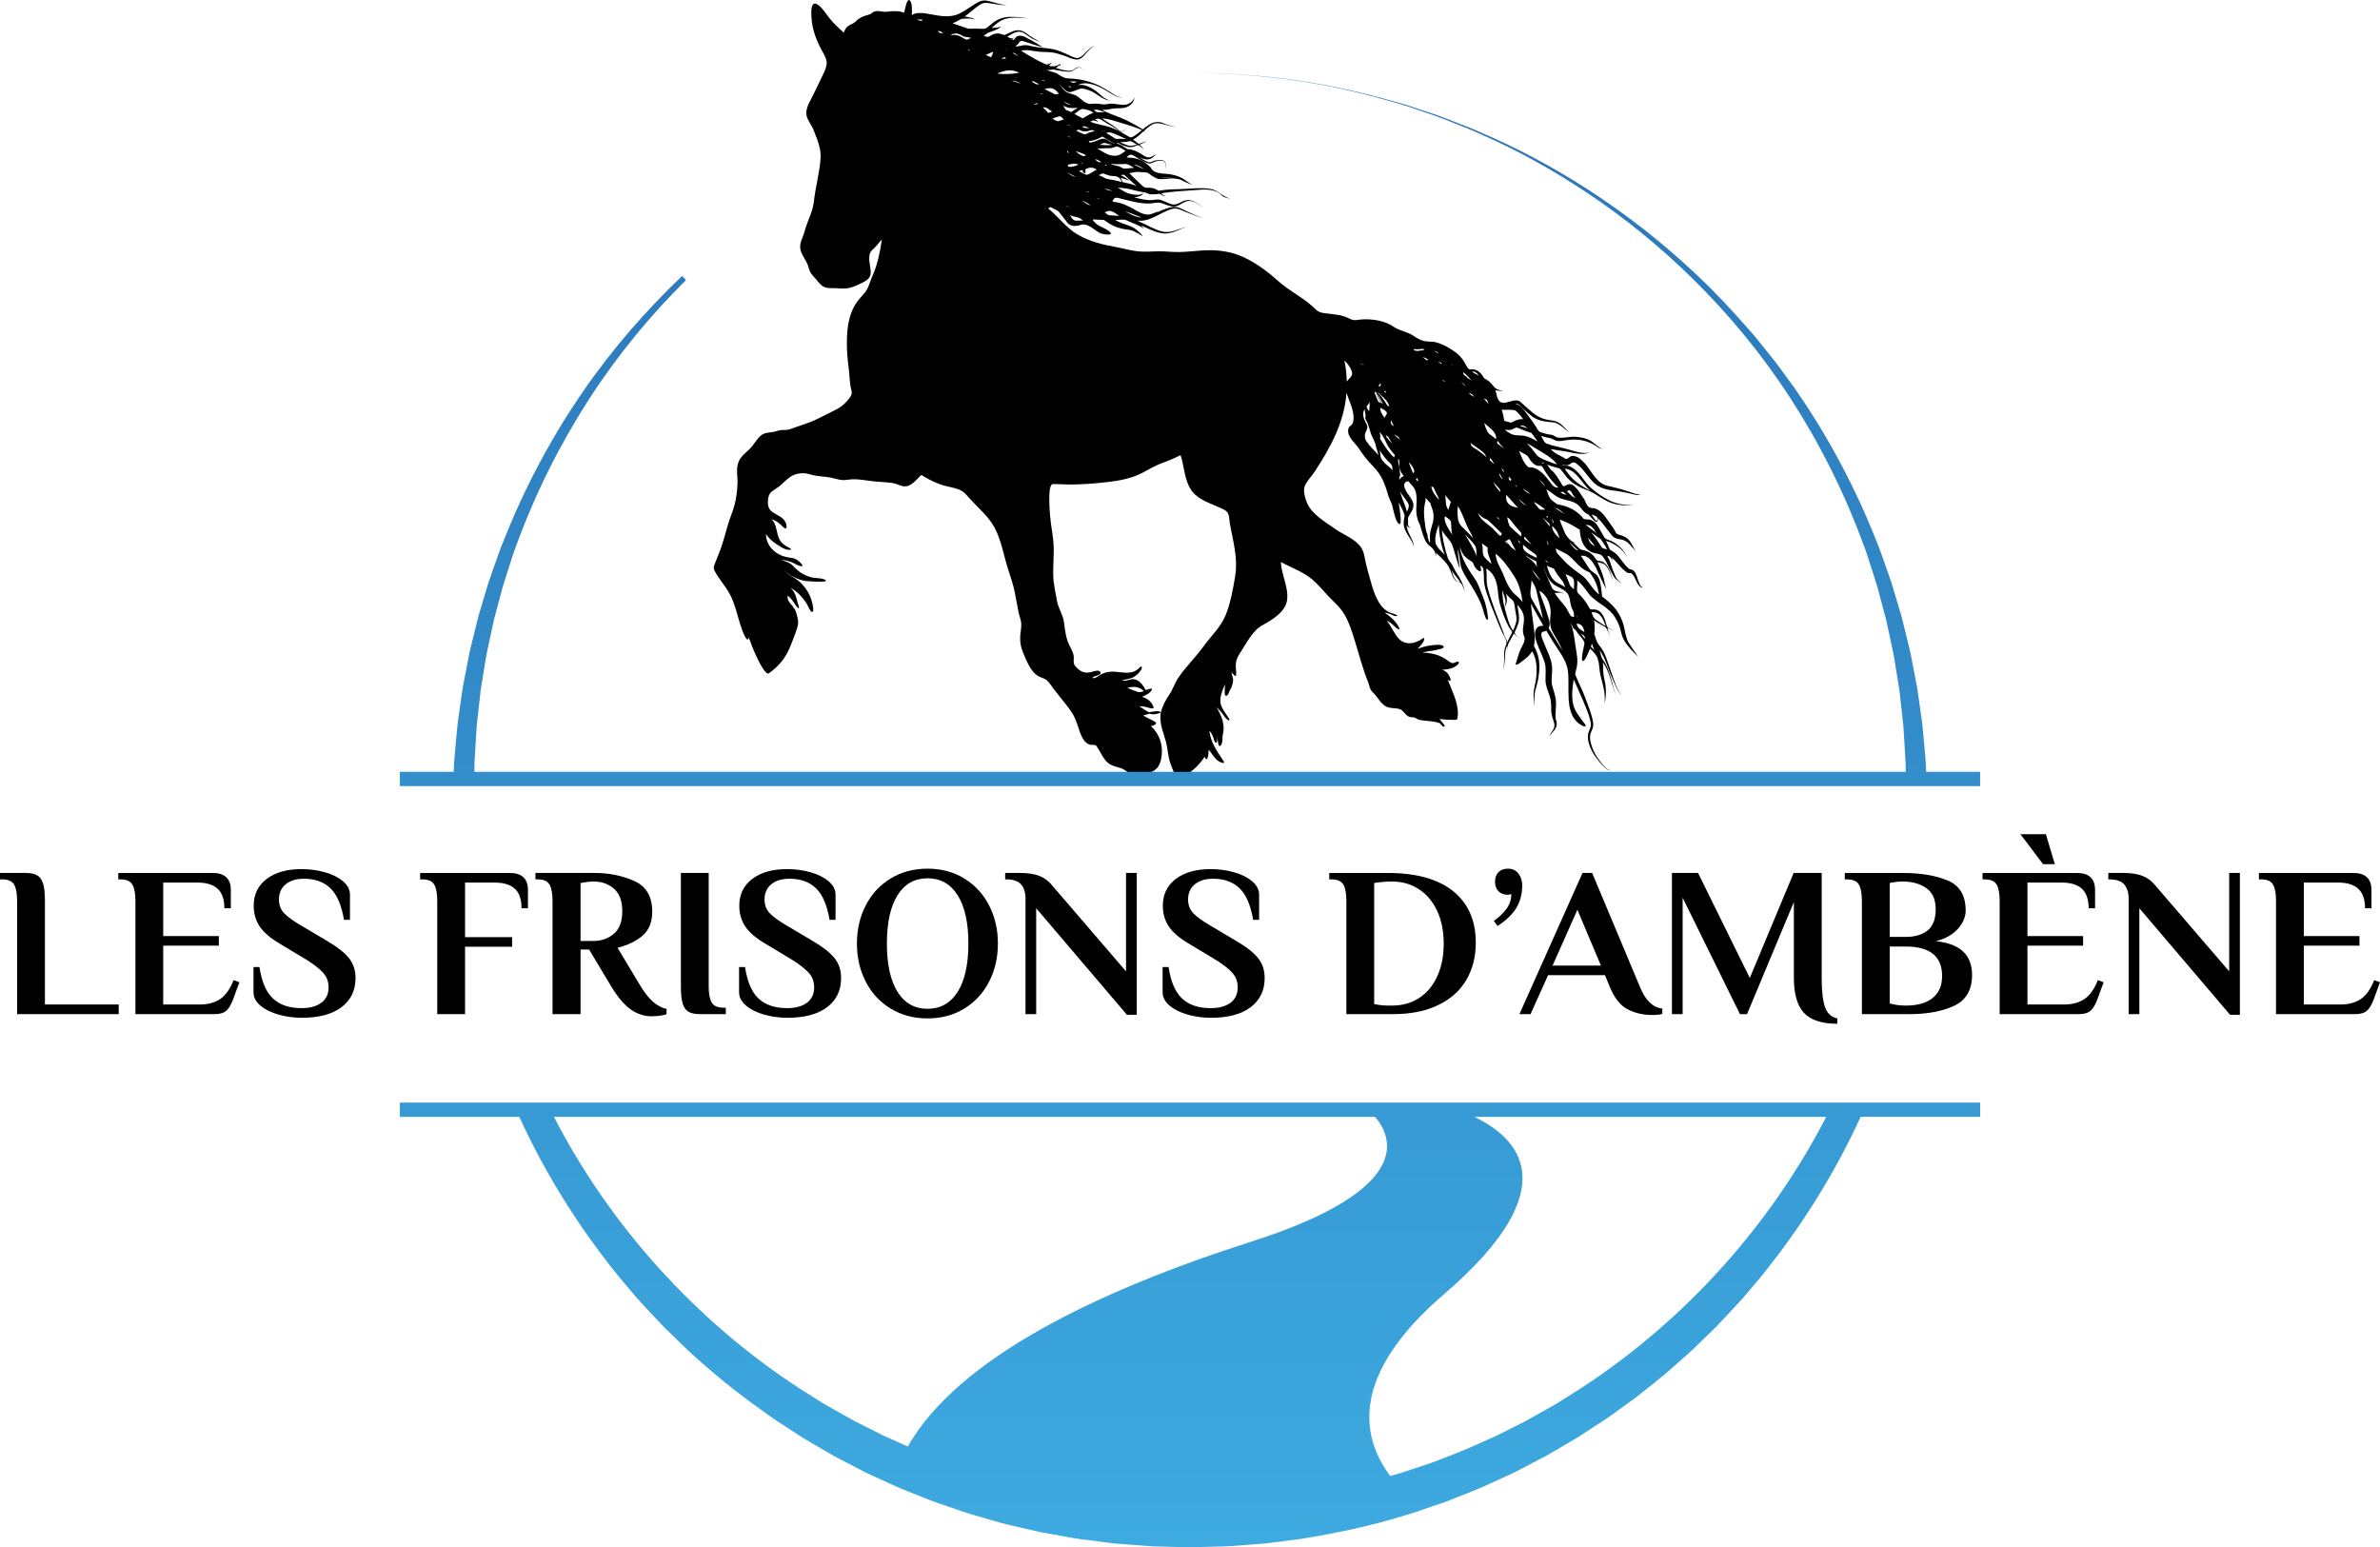
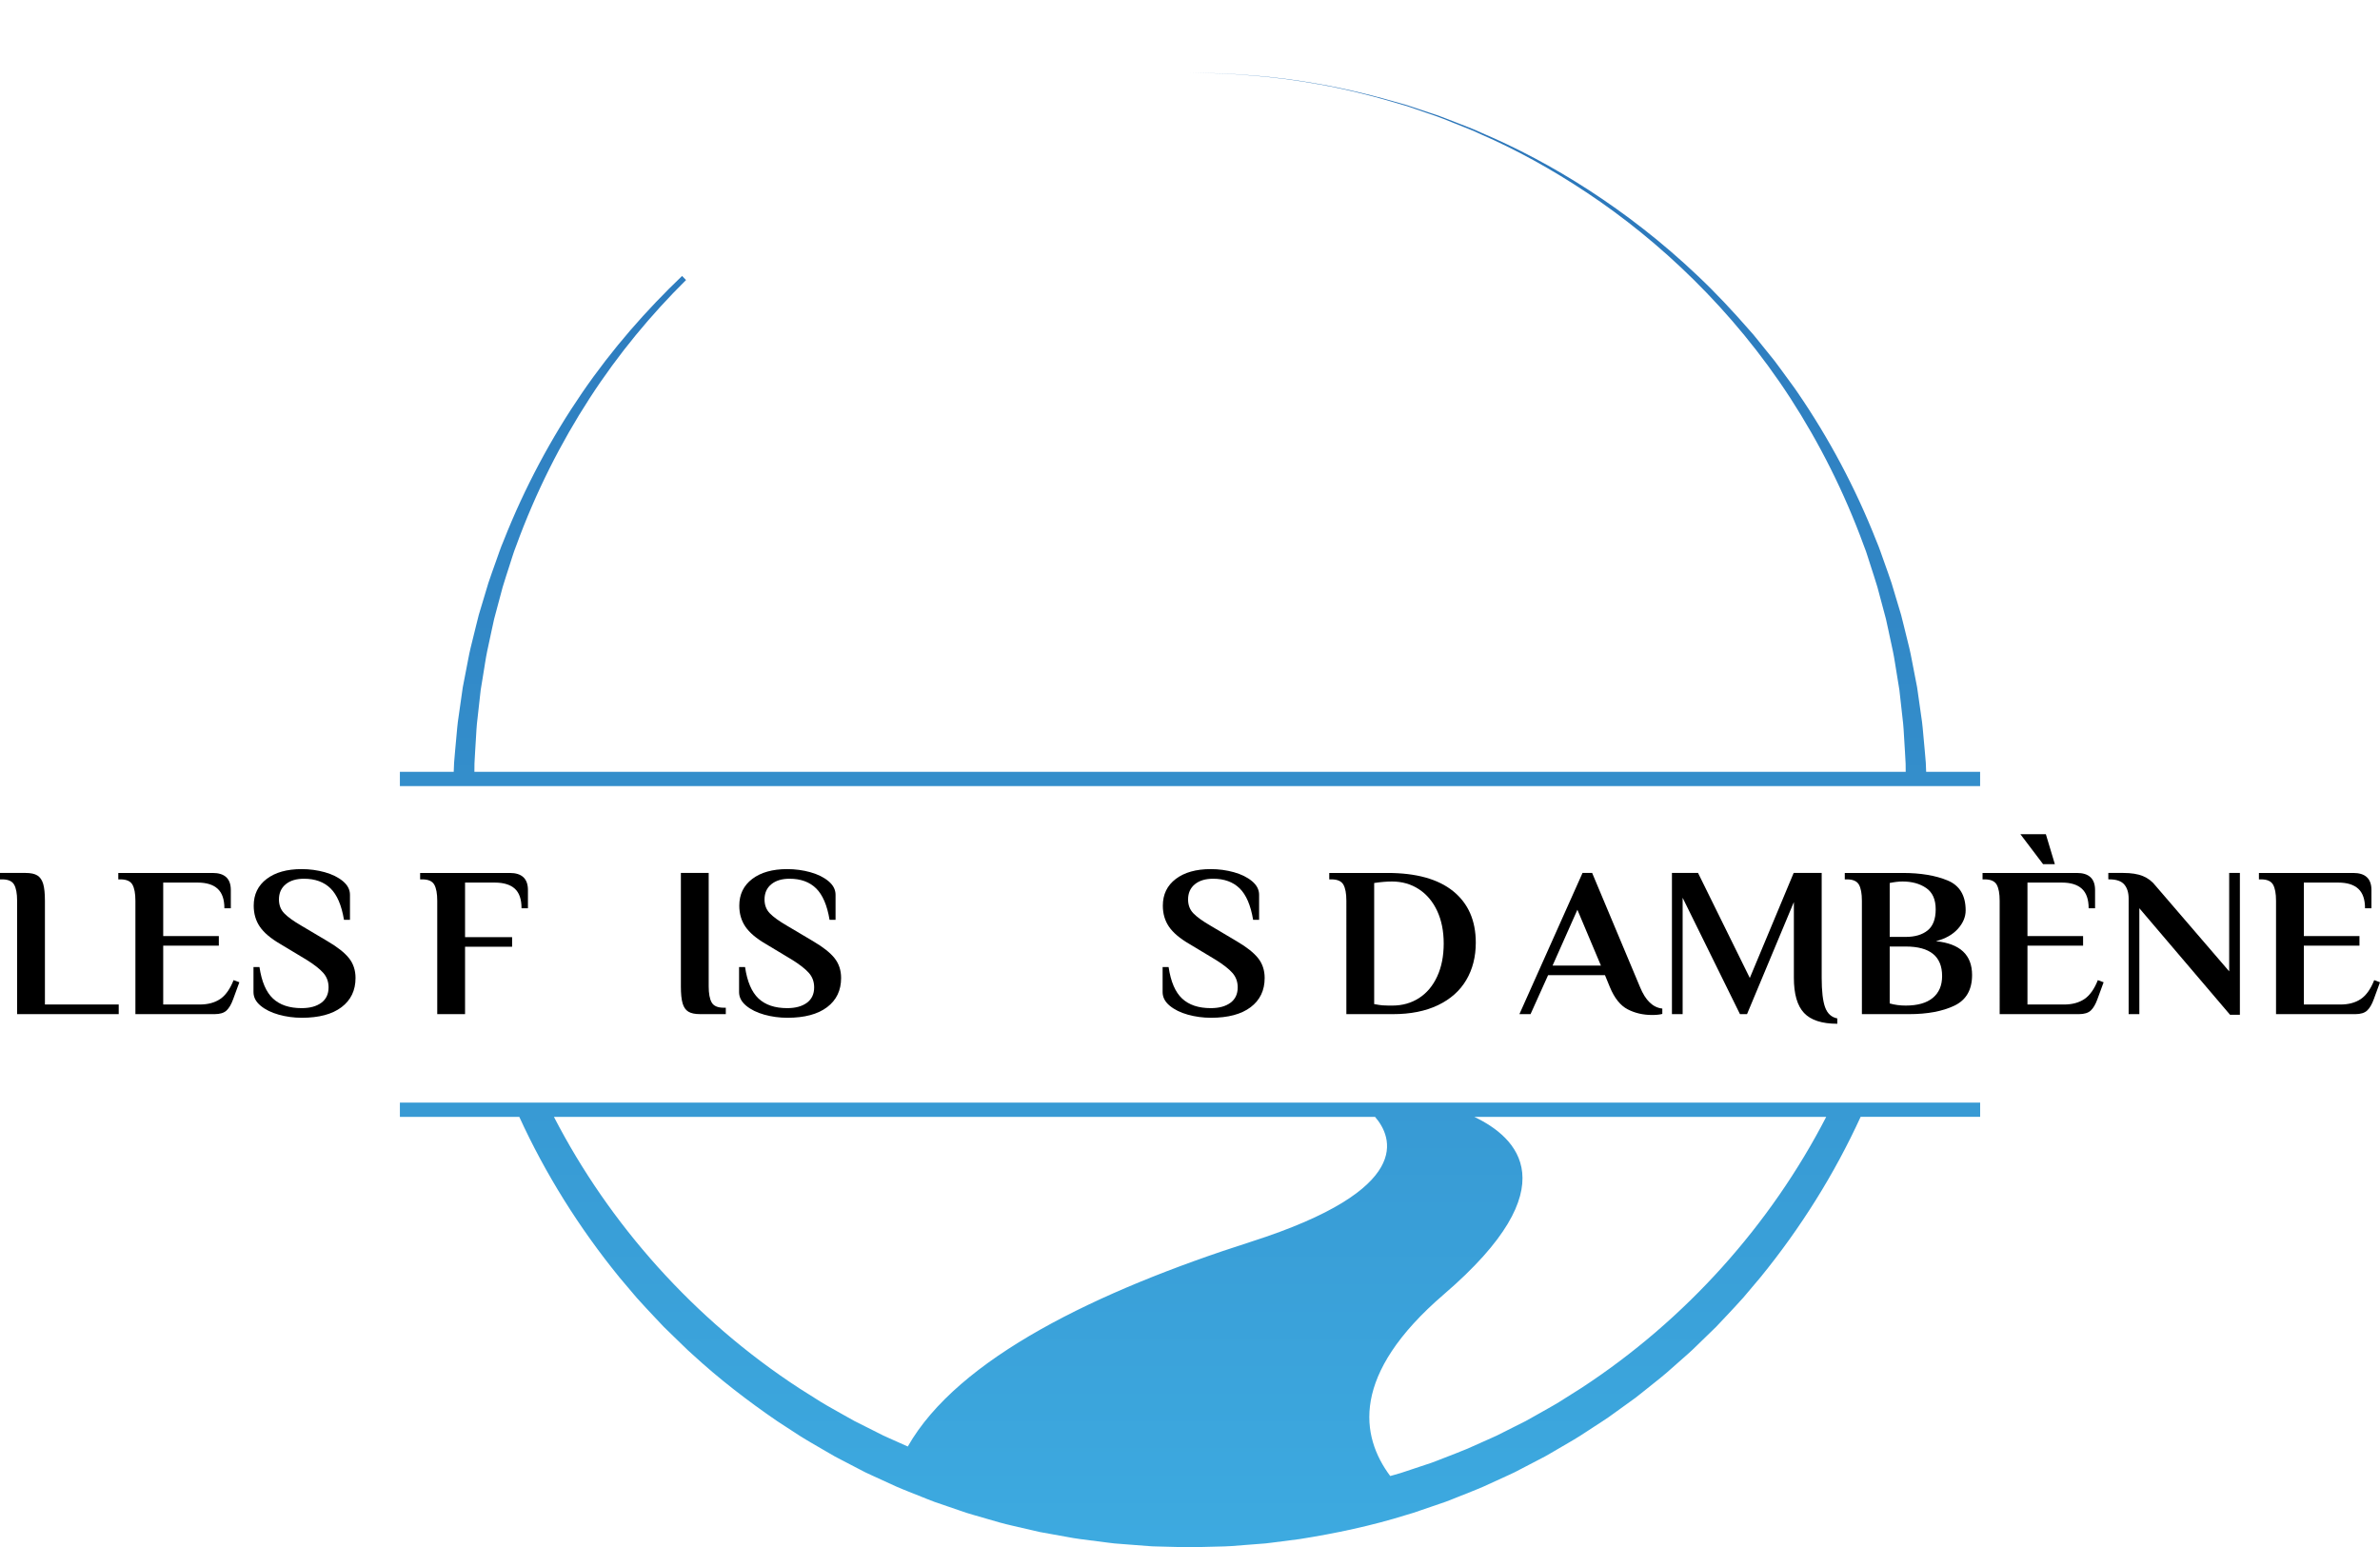
<svg xmlns="http://www.w3.org/2000/svg" version="1.1" id="Calque_1" x="0px" y="0px" width="600px" height="390.077px" viewBox="0 0 600 390.077" enable-background="new 0 0 600 390.077" xml:space="preserve">
  <g>
    <g>
      <path d="M4.314,227.081c0-1.834-0.252-3.189-0.756-4.071c-0.503-0.88-1.509-1.321-3.02-1.321H0v-1.617h6.471    c1.294,0,2.283,0.214,2.966,0.646c0.682,0.433,1.167,1.143,1.457,2.129c0.287,0.99,0.431,2.4,0.431,4.234v26.155H29.93v2.429    H4.314V227.081z" />
      <path d="M34.136,227.081c0-1.834-0.252-3.189-0.754-4.071c-0.505-0.88-1.511-1.321-3.021-1.321h-0.54v-1.617h23.783    c3.056,0,4.585,1.438,4.585,4.313v4.583H56.57c0-2.227-0.566-3.863-1.699-4.908c-1.133-1.04-2.813-1.562-5.042-1.562h-8.683    v13.481h14.022v2.426H41.146v14.831h9.223c2.049,0,3.756-0.459,5.123-1.374c1.365-0.918,2.498-2.509,3.396-4.772l1.456,0.538    l-1.563,4.261c-0.467,1.293-1.024,2.247-1.671,2.858c-0.647,0.61-1.656,0.918-3.021,0.918H34.136V227.081z" />
      <path d="M70.269,255.798c-1.87-0.521-3.399-1.278-4.584-2.266c-1.187-0.988-1.78-2.131-1.78-3.424v-6.311h1.51    c0.54,3.667,1.671,6.311,3.398,7.929c1.726,1.617,4.133,2.425,7.225,2.425c2.085,0,3.739-0.448,4.961-1.347    c1.222-0.898,1.834-2.194,1.834-3.884c0-1.437-0.451-2.658-1.349-3.667c-0.898-1.007-2.3-2.103-4.206-3.29l-6.634-3.99    c-2.409-1.402-4.125-2.858-5.149-4.369c-1.025-1.509-1.537-3.271-1.537-5.283c0-2.84,1.086-5.088,3.263-6.742    c2.174-1.651,5.113-2.48,8.816-2.48c2.014,0,3.956,0.263,5.825,0.781c1.869,0.521,3.397,1.278,4.584,2.266    c1.186,0.99,1.778,2.131,1.778,3.426v6.309h-1.509c-0.612-3.667-1.744-6.309-3.398-7.927c-1.654-1.617-3.883-2.426-6.687-2.426    c-1.943,0-3.479,0.466-4.611,1.4c-1.132,0.936-1.699,2.211-1.699,3.829c0,1.401,0.439,2.561,1.321,3.477    c0.881,0.92,2.31,1.953,4.288,3.103l6.634,3.936c2.515,1.475,4.322,2.904,5.42,4.288c1.097,1.385,1.645,3.048,1.645,4.987    c0,3.129-1.179,5.584-3.532,7.362c-2.355,1.781-5.69,2.67-10.005,2.67C74.078,256.58,72.136,256.319,70.269,255.798z" />
      <path d="M110.229,227.081c0-1.834-0.251-3.189-0.755-4.071c-0.505-0.88-1.51-1.321-3.02-1.321h-0.54v-1.617h22.596    c3.056,0,4.583,1.438,4.583,4.313v4.583h-1.617c0-2.264-0.566-3.909-1.699-4.935c-1.133-1.023-2.815-1.535-5.042-1.535h-7.496    v13.751h11.863v2.427H117.24v16.989h-7.011V227.081z" />
-       <path d="M158.925,254.422c-1.654-1.187-3.325-3.2-5.014-6.04l-5.394-9.005h-2.158v16.287h-7.063v-28.584    c0-1.834-0.252-3.189-0.756-4.071c-0.503-0.88-1.511-1.321-3.02-1.321h-0.54v-1.617h14.885c3.667,0,7.01,0.675,10.03,2.021    c3.02,1.348,4.531,3.928,4.531,7.737c0,2.627-0.801,4.632-2.401,6.015c-1.6,1.385-3.713,2.418-6.336,3.101l5.663,9.438    c2.12,3.56,4.349,5.537,6.687,5.934v1.349c-0.287,0.142-0.809,0.269-1.563,0.376c-0.754,0.106-1.474,0.162-2.156,0.162    C162.377,256.203,160.578,255.609,158.925,254.422z M149.595,237.218c2.013,0,3.729-0.6,5.149-1.805    c1.421-1.206,2.131-3.102,2.131-5.691c0-2.587-0.702-4.484-2.104-5.689c-1.401-1.203-3.092-1.806-5.07-1.806    c-0.935,0-2.049,0.127-3.343,0.378v14.613H149.595z" />
      <path d="M173.538,255.042c-0.682-0.413-1.167-1.113-1.455-2.103c-0.289-0.988-0.432-2.418-0.432-4.287v-28.582h7.011v28.582    c0,1.832,0.251,3.191,0.755,4.071c0.503,0.882,1.51,1.322,3.02,1.322h0.54v1.618h-6.472    C175.21,255.665,174.222,255.458,173.538,255.042z" />
      <path d="M192.684,255.798c-1.871-0.521-3.398-1.278-4.585-2.266c-1.186-0.988-1.778-2.131-1.778-3.424v-6.311h1.509    c0.54,3.667,1.672,6.311,3.397,7.929c1.726,1.617,4.134,2.425,7.227,2.425c2.085,0,3.738-0.448,4.961-1.347    c1.222-0.898,1.834-2.194,1.834-3.884c0-1.437-0.45-2.658-1.349-3.667c-0.9-1.007-2.301-2.103-4.207-3.29l-6.632-3.99    c-2.41-1.402-4.126-2.858-5.151-4.369c-1.023-1.509-1.537-3.271-1.537-5.283c0-2.84,1.087-5.088,3.263-6.742    c2.174-1.651,5.115-2.48,8.818-2.48c2.013,0,3.954,0.263,5.823,0.781c1.871,0.521,3.398,1.278,4.585,2.266    c1.187,0.99,1.78,2.131,1.78,3.426v6.309h-1.511c-0.611-3.667-1.744-6.309-3.396-7.927c-1.655-1.617-3.883-2.426-6.687-2.426    c-1.943,0-3.48,0.466-4.613,1.4c-1.132,0.936-1.699,2.211-1.699,3.829c0,1.401,0.441,2.561,1.322,3.477    c0.88,0.92,2.31,1.953,4.286,3.103l6.635,3.936c2.515,1.475,4.321,2.904,5.419,4.288c1.096,1.385,1.644,3.048,1.644,4.987    c0,3.129-1.177,5.584-3.531,7.362c-2.356,1.781-5.689,2.67-10.004,2.67C196.494,256.58,194.552,256.319,192.684,255.798z" />
-       <path d="M224.528,254.259c-2.715-1.652-4.809-3.918-6.283-6.794c-1.476-2.876-2.211-6.075-2.211-9.599s0.735-6.723,2.211-9.6    c1.474-2.876,3.568-5.141,6.283-6.795c2.713-1.654,5.815-2.48,9.302-2.48c3.487,0,6.579,0.826,9.275,2.48s4.781,3.919,6.255,6.795    c1.475,2.877,2.211,6.076,2.211,9.6s-0.736,6.723-2.211,9.599c-1.474,2.876-3.559,5.142-6.255,6.794    c-2.696,1.654-5.789,2.483-9.275,2.483C230.343,256.743,227.241,255.914,224.528,254.259z M241.435,250.028    c1.796-2.859,2.696-6.911,2.696-12.161s-0.899-9.302-2.696-12.16c-1.798-2.86-4.334-4.289-7.604-4.289    c-3.272,0-5.797,1.429-7.577,4.289c-1.78,2.858-2.669,6.91-2.669,12.16s0.89,9.302,2.669,12.161    c1.78,2.858,4.304,4.288,7.577,4.288C237.101,254.316,239.637,252.886,241.435,250.028z" />
-       <path d="M261.224,228.967v26.697h-2.696v-29.122c0-1.511-0.368-2.698-1.105-3.56c-0.738-0.863-1.987-1.295-3.749-1.295h-0.269    v-1.617h3.774c2.014,0,3.659,0.262,4.937,0.782c1.275,0.521,2.345,1.339,3.208,2.453l18.551,21.572v-24.808h2.697v35.754h-2.481    L261.224,228.967z" />
      <path d="M299.459,255.798c-1.871-0.521-3.398-1.278-4.584-2.266c-1.186-0.988-1.778-2.131-1.778-3.424v-6.311h1.509    c0.54,3.667,1.672,6.311,3.398,7.929c1.725,1.617,4.135,2.425,7.228,2.425c2.084,0,3.737-0.448,4.96-1.347    c1.222-0.898,1.834-2.194,1.834-3.884c0-1.437-0.449-2.658-1.349-3.667c-0.898-1.007-2.3-2.103-4.206-3.29l-6.633-3.99    c-2.41-1.402-4.125-2.858-5.151-4.369c-1.024-1.509-1.537-3.271-1.537-5.283c0-2.84,1.086-5.088,3.263-6.742    c2.176-1.651,5.116-2.48,8.819-2.48c2.013,0,3.952,0.263,5.823,0.781c1.87,0.521,3.397,1.278,4.583,2.266    c1.188,0.99,1.781,2.131,1.781,3.426v6.309h-1.509c-0.614-3.667-1.747-6.309-3.398-7.927c-1.655-1.617-3.883-2.426-6.688-2.426    c-1.941,0-3.479,0.466-4.611,1.4c-1.133,0.936-1.699,2.211-1.699,3.829c0,1.401,0.439,2.561,1.322,3.477    c0.879,0.92,2.309,1.953,4.288,3.103l6.632,3.936c2.517,1.475,4.322,2.904,5.419,4.288c1.097,1.385,1.645,3.048,1.645,4.987    c0,3.129-1.177,5.584-3.531,7.362c-2.354,1.781-5.689,2.67-10.004,2.67C303.271,256.58,301.33,256.319,299.459,255.798z" />
      <path d="M339.421,227.081c0-1.834-0.253-3.189-0.755-4.071c-0.505-0.88-1.511-1.321-3.021-1.321h-0.538v-1.617h14.669    c7.262,0,12.789,1.535,16.582,4.609c3.793,3.075,5.69,7.398,5.69,12.97c0,3.56-0.801,6.697-2.4,9.411    c-1.599,2.714-3.973,4.827-7.119,6.337c-3.146,1.511-6.93,2.267-11.351,2.267h-11.757V227.081z M357.73,251.618    c1.958-1.258,3.485-3.072,4.583-5.446c1.097-2.373,1.646-5.14,1.646-8.305c0-3.127-0.549-5.869-1.646-8.224    c-1.098-2.356-2.635-4.181-4.611-5.475c-1.978-1.293-4.243-1.941-6.796-1.941c-1.329,0-2.821,0.127-4.476,0.378v30.523    c0.935,0.18,1.654,0.287,2.158,0.322c0.502,0.038,0.988,0.055,1.456,0.055c0.467,0,0.789,0,0.971,0    C353.53,253.505,355.769,252.877,357.73,251.618z" />
-       <path d="M376.578,232.149c1.186-0.789,2.218-1.753,3.1-2.884c0.881-1.132,1.322-2.418,1.322-3.856l-0.81,0.163    c-1.043,0-1.853-0.299-2.427-0.892c-0.576-0.592-0.863-1.392-0.863-2.399c0-1.005,0.287-1.806,0.863-2.4    c0.574-0.593,1.384-0.889,2.427-0.889c1.113,0,1.986,0.413,2.614,1.239c0.63,0.828,0.944,1.815,0.944,2.967    c0,2.123-0.478,3.99-1.427,5.608c-0.954,1.618-2.546,3.165-4.774,4.638L376.578,232.149z" />
      <path d="M410.336,254.45c-1.835-0.951-3.326-2.812-4.477-5.582l-1.241-3.021h-14.345l-4.423,9.817h-2.804l15.909-35.594h2.426    l12.08,28.797c1.368,3.343,3.236,5.143,5.61,5.392v1.35c-0.647,0.18-1.511,0.269-2.591,0.269    C414.218,255.877,412.168,255.402,410.336,254.45z M403.594,243.42l-5.932-14.074l-6.256,14.074H403.594z" />
      <path d="M454.799,255.366c-1.708-1.814-2.562-4.773-2.562-8.869v-19.093l-11.81,28.261h-1.778l-14.455-29.339v29.339h-2.695    v-35.594h6.579l13.051,26.477l11.056-26.477h7.064v26.426c0,3.378,0.287,5.859,0.863,7.44c0.574,1.582,1.599,2.517,3.074,2.806    v1.349C459.303,258.091,456.507,257.182,454.799,255.366z" />
      <path d="M469.385,227.081c0-1.834-0.251-3.189-0.753-4.071c-0.505-0.88-1.511-1.321-3.021-1.321h-0.54v-1.617h14.562    c4.53,0,8.313,0.629,11.351,1.887c3.038,1.258,4.558,3.775,4.558,7.552c0,1.652-0.656,3.208-1.969,4.662    c-1.311,1.456-3.154,2.49-5.526,3.101c6.075,0.614,9.114,3.452,9.114,8.521c0,3.739-1.492,6.319-4.478,7.739    c-2.983,1.422-6.794,2.132-11.432,2.132h-11.866V227.081z M480.44,236.194c2.338,0,4.181-0.548,5.529-1.645    c1.347-1.095,2.021-2.866,2.021-5.311c0-2.481-0.799-4.27-2.398-5.367c-1.601-1.096-3.586-1.645-5.959-1.645    c-0.936,0-2.014,0.127-3.236,0.378v13.589H480.44z M487.264,251.564c1.562-1.293,2.345-3.128,2.345-5.499    c0-4.963-3.055-7.445-9.168-7.445h-4.044v14.347c1.259,0.36,2.607,0.539,4.044,0.539    C483.426,253.505,485.699,252.859,487.264,251.564z" />
      <path d="M504.116,227.081c0-1.834-0.251-3.189-0.755-4.071c-0.505-0.88-1.51-1.321-3.02-1.321h-0.54v-1.617h23.782    c3.055,0,4.584,1.438,4.584,4.313v4.583h-1.618c0-2.227-0.566-3.863-1.697-4.908c-1.133-1.04-2.815-1.562-5.044-1.562h-8.683    v13.481h14.023v2.426h-14.023v14.831h9.221c2.051,0,3.758-0.459,5.125-1.374c1.365-0.918,2.498-2.509,3.397-4.772l1.456,0.538    l-1.563,4.261c-0.467,1.293-1.025,2.247-1.672,2.858c-0.647,0.61-1.654,0.918-3.02,0.918h-19.954V227.081z M509.348,210.308h6.416    l2.267,7.55h-2.967L509.348,210.308z" />
      <path d="M539.33,228.967v26.697h-2.696v-29.122c0-1.511-0.369-2.698-1.105-3.56c-0.738-0.863-1.986-1.295-3.749-1.295h-0.27    v-1.617h3.775c2.015,0,3.657,0.262,4.936,0.782c1.274,0.521,2.344,1.339,3.208,2.453l18.552,21.572v-24.808h2.696v35.754h-2.48    L539.33,228.967z" />
      <path d="M573.79,227.081c0-1.834-0.252-3.189-0.756-4.071c-0.502-0.88-1.509-1.321-3.019-1.321h-0.538v-1.617h23.781    c3.056,0,4.585,1.438,4.585,4.313v4.583h-1.619c0-2.227-0.566-3.863-1.698-4.908c-1.134-1.04-2.814-1.562-5.043-1.562h-8.682    v13.481h14.022v2.426h-14.022v14.831h9.222c2.05,0,3.757-0.459,5.123-1.374c1.366-0.918,2.499-2.509,3.397-4.772l1.456,0.538    l-1.563,4.261c-0.468,1.293-1.025,2.247-1.673,2.858c-0.648,0.61-1.654,0.918-3.02,0.918H573.79V227.081z" />
    </g>
    <g>
-       <path d="M180.092,143.787c1.095,2.168,2.829,3.952,3.957,6.123c1.208,2.32,1.692,4.642,2.442,7.113    c0.35,1.151,0.749,2.288,1.268,3.375c0.333,0.7,1.152,1.41,0.808,0.123c0.675,1.092,0.959,2.415,1.505,3.581    c0.523,1.119,1.003,2.259,1.608,3.339c0.22,0.396,1.489,2.732,2.109,2.313c1.083-0.73,2.063-1.617,2.926-2.598    c1.877-2.126,2.639-4.463,3.624-7.054c0.467-1.23,1.047-2.581,0.811-3.922c-0.084-0.461-0.59-2.908-1.123-2.908    c0.211,0-0.586-0.93-0.682-1.029c-0.609-0.621-0.886-1.216-0.746-2.092c0.78,0.68,1.423,1.496,1.951,2.381    c0.233,0.392,1.173,1.45,0.799,0.292c-0.558-1.737-0.629-3.27-2.024-4.603c1.777,0.949,3.161,2.501,4.191,4.21    c0.184,0.305,0.84,2.125,1.34,1.792c0.392-0.263-0.029-1.943-0.116-2.317c-0.458-1.985-1.551-3.724-3.02-5.117    c-1.183-1.122-2.907-1.692-3.922-2.982c1.343,1.436,3.233,2.241,5.13,2.634c0.508,0.105,5.504,0.44,5.292-0.051    c-0.286-0.661-2.671-0.637-3.286-0.766c-0.962-0.201-1.878-0.554-2.728-1.049c-0.977-0.568-1.632-1.238-2.402-2.04    c-0.696-0.724-1.866-1.039-2.781-1.4c0.922,0.049,1.809,0.318,2.666,0.655c0.667,0.262,1.687,0.962,2.403,0.941    c0.697-0.021-0.527-1.079-0.706-1.242c-0.655-0.596-1.391-0.831-2.259-0.92c-3.146-0.323-5.988-2.589-6.027-5.945    c0.975,1.476,2.276,2.374,3.775,3.257c0.63,0.371,1.363,0.763,2.119,0.731c1.07-0.044-0.134-0.563-0.403-0.713    c-1.441-0.801-2.166-1.621-2.568-3.23c-0.31-1.25-0.487-2.891-1.542-3.765c1.146,0.264,2.134,1.119,2.932,1.936    c1.015,1.038,1.013-0.283,0.679-1.052c-0.619-1.428-2.068-1.833-3.261-2.623c-1.294-0.859-1.379-2.223-1.145-3.653    c0.265-1.616,1.476-1.922,2.666-2.828c1.188-0.903,2.149-2.184,3.512-2.826c1.451-0.687,2.985-0.709,4.49-0.237    c1.667,0.521,3.43,0.453,5.139,0.791c0.968,0.191,1.917,0.562,2.908,0.612c0.775,0.041,1.556-0.143,2.329-0.188    c1.562-0.091,3.332,0.234,4.89,0.435c1.775,0.229,3.584,0.234,5.352,0.494c1.632,0.24,2.723,1.397,4.379,0.53    c0.726-0.379,1.325-0.948,1.887-1.533c0.249-0.26,0.493-0.522,0.739-0.778c0.399-0.415,0.552-0.074,0.992,0.184    c1.477,0.864,3.027,1.611,4.66,2.133c1.37,0.435,2.817,0.582,4.156,1.117c1.341,0.533,2.04,1.583,2.986,2.606    c2.08,2.25,4.51,4.273,5.973,7.013c1.699,3.18,2.278,6.973,3.373,10.383c0.609,1.897,1.254,3.782,1.674,5.733    c0.385,1.792,0.646,3.607,1.031,5.398c0.201,0.929,0.629,1.829,0.642,2.792c0.01,0.852-0.128,1.693-0.225,2.537    c-0.184,1.626,0.068,3.192,0.702,4.7c0.624,1.486,1.276,3.152,2.26,4.438c0.428,0.561,0.951,1.085,1.565,1.439    c0.606,0.352,1.322,0.482,1.906,0.878c0.797,0.539,1.357,1.584,1.946,2.333c0.572,0.733,1.151,1.46,1.731,2.187    c1.064,1.334,2.178,2.647,3.066,4.109c0.88,1.444,1.268,2.993,1.819,4.569c0.427,1.22,1.204,2.862,2.59,3.212    c0.431,0.109,1.293-0.113,1.593,0.307c0.395,0.557,0.717,1.161,1.052,1.755c0.69,1.223,1.43,2.49,2.764,3.086    c0.78,0.351,1.629,0.494,2.427,0.788c0.76,0.28,1.314,0.765,1.968,1.219c0.649,0.448,1.272,0.799,2.077,0.771    c0.375-0.013,1.316,0.159,0.75-0.44c1.376-0.098,2.84-0.375,3.922-1.293c0.998-0.848,1.315-2.226,1.477-3.465    c0.361-2.744-0.621-5.544-2.685-7.412c0.957-0.291,2.007-0.642,0.587-1.349c-0.873-0.436-1.727-0.809-2.544-1.355    c0.515-0.118,1.02-0.278,1.531-0.406c0.208-0.055,0.684,0.124,0.922,0.134c0.626,0.023,1.417-0.225,1.996-0.451    c-0.519,2.464,0.619,4.912,1.247,7.246c0.54,2.011,0.533,4.209,1.368,6.131c0.353,0.812,0.555,1.735,1.13,2.433    c0.777,0.947,1.679,0.475,2.544-0.054c2.024-1.237,3.454-2.663,4.753-4.642c0.134,0.586,0.533,0.954,0.795,0.155    c0.202-0.619,0.117-1.273,0.221-1.908c0.72,0.844,1.26,1.837,2.068,2.605c0.394,0.374,2.446,1.392,1.603,0.155    c-1.583-2.325-3.23-4.727-3.521-7.604c0.41,0.508,0.745,1.07,0.994,1.671c0.134,0.321,0.205,1.084,0.475,1.299    c0.841,0.673,0.515-2.166,0.462-2.464c0.134,0.534,0.16,3.441,0.643,3.407c0.918-0.06,0.671-2.254,0.821-2.815    c0.654-2.432-0.28-4.858-1.569-6.929c0.773,0.667,1.386,1.376,1.931,2.237c0.046,0.076,1.182,1.498,1.339,0.908    c0.036-0.135-0.734-1.209-0.834-1.37c-0.438-0.696-0.92-1.377-1.23-2.141c-0.711-1.752,0.236-3.799,0.908-5.421    c0.095,0.515-0.28,2.527,0.126,2.809c0.593,0.411,0.918-1,1.114-1.31c0.436-0.694,0.809-1.735,0.826-2.562    c0.015-0.717-0.381-1.356-0.442-2.062c0.017,0.192,0.61,0.669,0.749,0.844c0.635,0.796,0.447-1.248,0.427-1.41    c-0.214-1.672,0.062-2.795,0.993-4.193c1.581-2.374,3.118-5.674,5.704-7.067c2.386-1.287,5.659-3.247,6.147-6.171    c0.534-3.199-1.443-6.512-1.524-9.727c2.629,1.456,5.565,2.424,7.886,4.394c1.332,1.13,2.484,2.465,3.653,3.759    c1.043,1.156,2.224,2.2,3.248,3.368c2.047,2.333,3.016,5.691,3.92,8.595c1.056,3.395,1.933,6.9,3.283,10.189    c0.247,0.6,0.343,1.268,0.623,1.848c0.244,0.509,0.781,0.877,1.137,1.314c0.686,0.841,1.259,1.788,2.077,2.508    c1.159,1.02,2.339,0.746,3.744,0.998c1.418,0.255,1.642,1.692,2.866,2.069c0.521,0.161,1.137,0.011,1.587,0.332    c0.589,0.42,1.097,0.48,1.813,0.57c1.378,0.177,2.981,0.156,4.265,0.732c0.08,0.119,0.913,1.22,1.169,0.706    c0.058-0.136-0.188-0.44-0.209-0.467c-0.376-0.484-0.729-0.827-1.055-1.372c1.298,0.205,2.377,0.273,3.677,0.235    c0.575-0.018,0.736,0.088,0.837-0.557c0.075-0.503,0.107-1.012,0.078-1.521c-0.153-2.734-1.548-5.455-2.532-7.965    c1.079,0.562,0.729-0.265,0.395-0.968c-0.397-0.833-0.973-1.327-1.843-1.62c1.224-0.039,2.6-0.233,3.597-1.005    c0.194-0.151,1.038-0.853,0.438-1.003c-0.494-0.123-0.913,0.421-1.433,0.331c-0.627-0.107-1.244-0.726-1.777-1.045    c-0.554-0.333-1.118-0.657-1.729-0.88c-1.163-0.429-2.792-0.723-4.035-0.711c1.265-0.428,2.632-0.373,3.901-0.778    c0.221-0.072,1.883-0.262,1.352-0.865c-0.491-0.559-2.547-0.257-3.201-0.173c-1.134,0.147-2.235,0.476-3.305,0.876    c0.544-0.52,1.044-1.091,1.445-1.73c0.094-0.146,0.605-1.419-0.118-0.905c-1.024,0.726-2.278,1.248-3.55,1.207    c-1.378-0.045-2.384-0.812-3.126-1.922c-0.838-1.254-1.481-2.552-2.383-3.76c0.842,0.378,1.517,1.018,2.179,1.643    c0.322,0.304,1.4,1.083,0.864,0.018c-0.794-1.581-2.187-2.696-3.594-3.708c0.761,0.128,1.67,0.444,2.357,0.808    c0.182,0.095,1.205,0.156,0.74-0.141c-0.327-0.213-0.767-0.358-1.148-0.46c-2.972-0.792-4.266-4.146-5.076-6.745    c-0.564-1.815-1.04-3.685-1.523-5.524c-0.373-1.434-0.415-3.004-1.252-4.28c-1.465-2.237-4.462-3.246-6.578-4.744    c-2.456-1.737-5.819-3.638-7.076-6.523c-0.48-1.109-1.086-3.184-0.563-4.358c0.571-1.275,1.744-2.427,2.511-3.597    c3.992-6.091,7.445-12.416,7.988-19.819c0.629,1.929,1.609,3.783,1.771,5.834c0.053,0.704,0.021,1.889-0.624,2.366    c-0.424,0.314-0.646,0.502-0.723,1.141c-0.219,1.804,1.816,3.334,2.713,4.705c1.009,1.54,2.057,2.907,3.347,4.222    c1.298,1.324,2.265,2.646,2.958,4.374c0.384,0.95,0.729,1.916,0.993,2.906c0.254,0.96,0.782,1.821,1.075,2.771    c0.238,0.776,0.885,4.781,1.957,4.745c0.574-0.019-0.219-4.915-0.316-5.509c0.485,0.981,1.06,1.961,1.42,2.996    c0.229,0.66-0.194,1.463-0.123,1.953c-0.281,2.606,2.097,4.054,2.551,6.397c-0.056-2.082-1.893-3.628-1.817-5.777    c0.123,0.681,0.388,0.76,1.002,0.98c-0.635-0.44-0.729-0.684-0.664-1.456c0.042-0.477-0.117-1.042,0.111-1.462    c0.41-0.75,0.97-1.377,1.179-2.241c0.429-1.763-1.306-3.093-1.968-4.56c-0.459-1.016-0.518-1.856,0.694-2.14    c0.853,0.935,1.617,1.526,1.943,2.785c0.557,2.157-0.287,4.519,0.398,6.577c0.127,0.596,0.36,1.164,0.654,1.697    c0.192,0.744,0.422,1.478,0.668,2.205c0.126,0.381,0.247,0.769,0.4,1.14c0.414,1.013,0.875,1.604,1.742,2.239    c0.646,0.476,1.31,1.577,1.077,2.409c0.171-0.298,0.195-0.666,0.154-0.998c0.774,0.744,1.539,1.442,2.257,2.24    c0.794,0.88,1.227,1.78,1.629,2.907c0.338,0.939,0.791,2.094,1.918,2.257c0.744,0.107,1.225,1.736,1.426,2.418    c-0.235-1.746-1.143-3.314-2.085-4.77c-0.443-0.686-0.727-1.423-1.144-2.122c-0.324-0.541-0.849-1-1.029-1.594    c-0.728-2.367-1.328-4.547-1.486-7.023c0.181,0.319,0.592,0.961,0.699,1.064c0.579,0.806,1.345,1.497,1.789,2.395    c-0.004-0.014-0.008-0.027-0.015-0.042c0.788,2.042,1.184,4.198,2.025,6.241c-0.166-1.638-0.436-3.258-0.583-4.896    c0.715,1.618,0.441,3.593,1.183,5.27c0.681,1.542,1.7,2.908,2.557,4.352c0.981,1.657,1.986,3.37,2.56,5.218    c0.252,0.812,0.46,1.639,0.766,2.435c0.212,0.557,0.756,0.861,0.646,0.014c-0.243-1.897-0.551-3.53-1.307-5.303    c-0.622-1.459-1.118-3.221-2.035-4.518c-1.739-2.465-3.391-5.07-3.804-8.113c0.319,0.909,0.664,1.904,1.377,2.581    c0.468,0.444,0.996,0.817,1.553,1.143c0.486,0.282,0.483,0.679,0.737,1.155c0.27,0.503,0.742,1.092,1.282,1.321    c0.772,0.327,0.304-1.127,0.23-1.375c0.721,0.326,0.72,0.54,0.829,1.31c0.097,0.669,0.083,1.348,0.098,2.022    c0.022,1.093,0.233,2.093,0.554,3.135c0.79,2.556,1.815,5.027,2.836,7.497c0.377,0.911,0.749,1.827,1.158,2.725    c0.359,0.793,1.479,2.403,1.071,3.217c-0.423,0.849-0.523,1.552-0.506,2.516c0.024,1.33-0.119,2.662-0.076,4.004    c0.043-1.34,0.268-2.669,0.309-4c0.026-0.87,0.141-1.547,0.558-2.296c0.104,0.591,0.076,1.187-0.292,1.691    c0.524-0.642,0.306-1.402,0.517-2.096c0.473-0.884,0.925-1.738,1.424-2.615c0.4,0.442,0.829,0.86,1.273,1.257    c-0.43-0.477-1.297-1.181-0.981-1.789c0.28-0.547,0.576-1.251,0.727-1.747c0.625-1.475,0.056-3.464-0.159-4.989    c0.876,1.017,1.514,1.841,1.662,3.152c0.19,1.663-0.691,3.264,0.081,4.864c0.456,0.94-0.474,2.314-0.884,3.17    c-0.563,1.176-0.795,2.474-1.25,3.691c-0.201,0.537,0.716,0.06,0.762,0.024c0.379-0.292,0.767-0.571,1.149-0.859    c0.852-0.645,1.711-1.358,2.221-2.317c1.19,2.019,1.254,4.319,1.029,6.6c-0.122,1.207-0.472,2.363-0.624,3.559    c-0.157,1.236,0.1,2.526,0.153,3.764c0.059-1.35-0.118-2.786,0.264-4.097c0.306-1.041,0.599-2.08,0.768-3.153    c0.347-2.197,0.418-4.352-0.419-6.453c-0.206-0.519-0.449-1.052-0.717-1.54c0.251-1.127,0.221-2.284,0.107-3.424    c-0.245-2.423-0.678-4.825-0.864-7.253c1.003,1.855,2.042,3.689,3.11,5.506c-0.149,0.133-0.686,0.112-0.865,0.166    c-0.635,0.189-1.016,0.681-1.146,1.316c-0.23,1.125,0.062,1.917,0.42,2.967c0.543,1.593,1.352,3.081,1.882,4.677    c0.505,1.522,0.251,3.226,0.277,4.807c0.049,1.368,0.613,2.533,1.033,3.814c0.384,1.174,0.423,2.193,0.399,3.419    c-0.026,1.261,0.407,2.246,0.742,3.404c0.4,1.378-0.666,2.185-1.25,3.326c1.157-1.396,2.468-2.234,1.662-4.261    c-0.259-1.97,0.39-3.958-0.173-5.876c-0.127-0.888-0.767-2.247-0.85-3.375c-0.077-1.116,0.113-2.255,0.115-3.374    c0.004-2.465-1.273-4.436-2.098-6.689c-0.232-0.624-1.215-2.541-0.172-2.732c0.286-0.052,0.55-0.127,0.798-0.279    c0.157,0.266,0.317,0.532,0.477,0.798c0.4,0.665,0.801,1.327,1.205,1.989c1.341,2.196,3.255,4.438,3.705,7.009    c0.728,4.168-1.171,11.263,3.3,13.933c0.231,0.139,0.951,0.639,1.211,0.34c0.162-0.186-0.671-1.17-0.79-1.335    c-0.707-0.982-1.473-1.946-1.975-3.056c-0.942-2.086-0.609-5.187-0.218-7.385c1.064,2.506,2.22,4.938,3.218,7.47    c0.445,1.128,0.878,2.354,1.077,3.552c0.18,1.081-0.499,1.797-0.675,2.8c-0.338,1.908,0.856,4.344,1.971,5.82    c0.545,0.723,1.089,1.452,1.732,2.091c0.216,0.214,1.727,1.811,1.729,0.763c-0.056,0.896-1.4-0.612-1.629-0.862    c-0.483-0.534-0.91-1.116-1.318-1.708c-0.814-1.189-1.468-2.498-1.808-3.905c-0.24-0.992-0.312-1.925,0.127-2.862    c0.347-0.746,0.586-1.395,0.467-2.231c-0.218-1.526-0.782-3.04-1.31-4.478c-0.538-1.469-1.067-2.889-1.73-4.314    c-0.416-0.9-0.837-1.799-1.203-2.723c-0.215-0.497-0.359-0.643-0.213-1.18c0.108-0.409,0.219-0.819,0.31-1.233    c0.421-1.947-0.068-3.7-0.333-5.628c-0.256-1.875-0.498-3.73-1.143-5.519c0.12,0.034,0.479,1.079,0.661,1.258    c0.291,0.314,0.571,0.383,0.774,0.779c0.434,0.847,2.099,2.208,1.981,3.131c-0.078,0.611-0.999,4.103-0.418,4.333    c0.563,0.223,1.646-2.639,1.837-3.104c0.764,0.779,1.506,1.347,1.88,2.392c0.241,0.671,0.398,1.362,0.43,2.077    c0.081,1.014,0.232,2.008,0.503,2.991c0.576,2.124,1.119,4.107,0.839,6.384c0.396-1.459,0.421-3.106,0.251-4.607    c-0.13-0.97-0.4-1.916-0.524-2.889c-0.126-0.972-0.042-1.944-0.149-2.912c1.753,2.383,2.148,5.513,3.253,8.202    c-0.714-2.003-1.075-4.112-1.816-6.109c-0.354-0.954-0.781-1.872-1.407-2.684c-0.475-0.616-0.599-1.723-0.863-2.466    c1.535,2.06,2.117,4.737,3.195,7.054c0.674,1.451,1.264,3.281,2.426,4.395c-1.381-1.546-2.117-4.427-2.839-6.375    c-0.831-2.242-1.283-4.445-2.874-6.317c-0.726-0.852-0.853-1.823-1.234-2.877c0.158-1.134,0.148-2.289-0.059-3.417    c0.752,0.514,1.557,1.015,2.362,1.438c1.098,0.4,1.059,1.693,1.719,2.585c-0.384-0.648-0.54-1.385-0.724-2.107    c0.595,0.315,1.232,0.605,1.923,0.572c-0.679-0.021-1.841-0.402-2.067-1.08c-0.259-0.899-0.496-1.812-0.956-2.634    c-0.461-0.824-1.174-1.411-2.112-1.5c-0.6-0.056-1.018,0.223-1.319-0.354c-0.191-0.364-0.397-0.722-0.618-1.071    c-0.453-0.717-0.978-1.38-1.561-1.993c-0.688-0.724-0.957-0.777-0.941-1.75c0.013-0.716,0.149-1.434,0.048-2.148    c1.186,0.871,2.137,2.33,2.91,3.349c0.276,0.367,0.837,0.977,1.363,1.331c1.342,1.152,3.372,2.203,4.683,3.801    c0.831,1.018,1.559,2.507,1.883,3.688c0.271,0.987,0.41,1.866,0.908,2.78c0.89,1.624,2.304,3.026,3.63,4.295    c-0.829-1.141-1.737-2.525-2.459-3.618c-0.73-1.395-0.803-2.747-1.19-4.213c-0.65-2.458-1.942-4.432-3.874-6.072    c-0.518-0.439-1.017-0.897-1.583-1.273c-0.066-0.718-0.131-1.437-0.234-2.152c-0.131-0.93-0.271-1.935-0.735-2.768    c-0.565-1.017-1.658-1.222-2.276-2.144c-0.708-1.063-1.366-2.157-2.102-3.201c1.902-0.268,2.943,1.462,3.766,2.908    c0.252,0.438,1.949,4.487,2.741,5.578c-0.381-0.693-0.646-2.512-0.756-2.871c-0.429-1.391-0.963-2.728-1.582-4.043    c0.782,0.243,1.345,0.161,1.99,0.775c1.13,1.074,1.354,2.771,2.062,4.103c-0.603-1.311-0.749-2.85-1.658-4.012    c-0.438-0.558-1.066-1.085-1.795-1.134c-0.67-0.043-0.787-0.166-1.136-0.703c-0.736-1.137-1.659-1.707-2.944-2.022    c-0.58-0.141-0.688-0.079-1.195-0.549c-0.481-0.45-0.948-0.913-1.411-1.381c0.181,0.018,0.362,0.025,0.548,0.018    c-1.101-0.039-2.459-1.786-2.804-2.774c-0.362-1.043-0.893-1.963-1.151-3.047c1.068,0.453,2.125,0.856,3.145,1.43    c0.644,0.364,1.278,0.743,1.908,1.131c0.049,0.3,0.019,0.608,0.062,0.906c0.302,2.029,1.048,4.014,3.083,4.829    c0.954,0.381,1.997,0.199,2.631,1.014c0.612,0.782,1.046,1.621,1.454,2.527c0.374,0.833,0.811,1.6,1.256,2.391    c0.519,0.929,1.286,1.303,2.069,1.951c-0.397-0.476-0.927-0.814-1.278-1.333c-0.358-0.523-0.481-1.151-0.795-1.696    c-0.484-1.195-0.816-2.779-1.571-3.978c0.843,0,1.094,0.719,1.344,1.396c-0.042-0.309-0.127-0.617-0.207-0.917    c1.197,0.862,1.988,2.207,3.147,3.148c0.385,0.311,0.701,0.671,1.193,0.719c0.273,0.03,0.509-0.111,0.694,0.139    c1.025,0.633,1.331,3.651,2.94,3.53c-0.808-0.116-1.115-1.364-1.359-1.982c-0.212-0.755-0.666-2.266-1.51-2.554    c-0.271-0.092-0.479-0.06-0.713-0.186c-0.541-0.461-1.013-1.001-1.456-1.555c-0.789-1-1.332-1.956-2.385-2.699    c-0.697-0.503-0.955-0.322-1.248-1.133c-0.211-0.58-0.48-1.144-0.749-1.7c2.085,0.601,4.509,2.186,5.345,4.278    c-0.481-1.604-2.114-3.218-3.559-4.011c-0.639-0.462-1.883-0.495-2.283-1.257c-0.358-0.689-0.755-1.36-1.145-2.031    c-0.575-1.052-1.26-2.057-2.489-2.341c-0.444-0.102-1.407,0.055-1.64-0.347c-0.061-0.048-0.085-0.156-0.139-0.214    c-1.795-1.977-3.773-2.84-6.372-3.312c-0.476-0.233-0.907-0.684-1.338-1.003c-0.834-0.622-0.947-1.809-1.446-2.72    c0.847,0.385,1.27,0.769,2.02,1.342c0.496,0.379,1.042,0.717,1.634,0.924c1.397,0.488,2.938,0.594,4.173,1.463    c1.017,0.769,1.495,2.14,2.772,2.544c0.559,0.563,1.071,1.231,1.68,1.735c0.57,0.469,0.738-0.127,0.905-0.635    c1.283,1.327,2.271,2.947,3.485,4.33c0.833,0.947,2.01,0.69,3.07,1.174c0.703,0.324,1.254,0.861,1.713,1.473    c0.21,0.277,1.074,1.02,1.163,1.352c0.014-0.209-0.268-0.512-0.368-0.639c-0.677-1.261-1.277-2.777-2.827-3.268    c0.032,0.013,0.063,0.023,0.095,0.036c-0.487-0.28-1.023-0.343-1.544-0.534c-0.367-0.252-0.578-0.731-0.787-1.11    c-0.234-0.422-0.519-0.824-0.808-1.211c-1.075-1.46-2.264-3.569-3.883-4.108c-0.517-0.264-1.143-0.082-1.612-0.359    c-0.611-0.174-1.025-1.602-1.341-2.093c-0.636-0.997-1.479-2.289-2.32-3.129c-0.471-0.467-0.938-0.735-1.614-0.573    c-0.381,0.09-0.688,0.331-1.056,0.448c-0.419,0.132-0.67-0.587-0.882-0.918c-0.552-0.855-1.065-1.792-1.752-2.546    c-0.313-0.343-0.714-0.576-0.985-0.955c-0.252-0.352-0.445-0.748-0.768-1.042c0.771,0.311,1.551,0.604,2.362,0.792    c0.649,0.149,0.773,0.084,1.184,0.534c0.688,0.748,1.234,1.734,1.927,2.366c0.931,1.007,2.105,1.654,3.324,2.24    c1.052,0.465,2.293,0.826,3.257,1.452c1.445,0.94,2.928,1.925,4.586,2.444c1.649,0.517,3.433,0.542,5.14,0.474    c-1.98-0.072-4.029-0.273-5.835-1.153c-1.669-0.812-3.384-1.963-4.773-3.196c-1.397-1.203-2.244-2.929-3.583-4.201    c-0.658-0.624-1.478-1.272-2.39-1.438c-0.382-0.071-1.127,0.078-1.333-0.287c0.766,0.295,1.49,0.272,2.163-0.251    c0.763-0.592,1.169-0.237,1.853,0.349c1.674,1.36,2.645,3.403,4.329,4.792c1.696,1.398,3.611,1.526,5.729,1.809    c1.02,0.135,2.038,0.386,3.034,0.59c0.581,0.12,1.17,0.327,1.766,0.371c0.352,0.026,0.662-0.07,1.008,0.072    c-0.473-0.289-1.167-0.252-1.694-0.44c-0.475-0.169-0.943-0.354-1.43-0.479c-1.17-0.422-2.508-0.807-3.772-1.101    c-1.002-0.233-2.048-0.36-2.937-0.92c-2.267-1.433-3.107-4.144-5.088-5.828c-0.455-0.548-1.604-1.287-2.579-1.113    c-0.512,0.09-0.967,0.761-1.414,0.757c-1.298-0.865-2.781-1.252-3.845-2.501c1.492,0.281,2.995,0.418,4.484,0.72    c1.741,0.353,3.628,0.814,5.327,0.114c-1.63,0.399-3.354-0.169-4.806-0.604c-0.913-0.273-1.84-0.451-2.75-0.712    c-0.637-0.186-1.317-0.271-1.942-0.47c-0.359-0.017-0.613-0.312-0.982-0.326c-0.885-0.03-1.408-1.349-1.741-2.052    c0.663,0.164,1.263,0.398,1.946,0.498c0.675,0.099,0.992,0.358,1.593,0.617c1.029,0.436,2.332-0.02,3.386-0.126    c2.682-0.269,4.807,0.192,6.992,1.622c0.458,0.416,1.015,0.58,1.613,0.69c-1.099-0.361-1.776-1.186-2.701-1.837    c-1.186-0.828-2.684-1.131-4.13-1.245c-1.522-0.119-3.12,0.433-4.611,0.177c-0.391-0.106-0.671-0.357-1.029-0.544    c-0.414-0.179-0.941-0.186-1.384-0.264c-0.534-0.096-1.017-0.301-1.539-0.425c-0.761-0.184-0.829-0.465-1.237-1.121    c-0.851-1.361-1.803-2.651-2.769-3.933c-0.677-0.902-1.56-2.035-2.731-2.237c0.851-0.138,1.247,0.534,1.826,1.067    c1.015,0.936,2.137,2.044,3.369,2.681c1.469,0.761,3.018,0.804,4.621,0.977c1.68,0.343,2.56,1.833,4.066,2.482    c-1.048-0.587-1.669-1.636-2.66-2.284c-0.812-0.531-1.579-0.651-2.515-0.78c-2.334-0.32-3.605-1.245-5.325-2.788    c-0.497-0.446-1.01-0.861-1.488-1.332c-0.871-0.87-1.358-1-2.563-0.748c-0.996,0.208-2.263,0.915-3.162,0.2    c-0.748-0.592-0.81-2.042-1.146-2.907c0.625,0.172,1.282,0.259,1.929,0.182c-1.084-0.125-1.928-0.464-2.534-1.335    c-0.555-0.799-1.345-1.38-2.201-1.822c-0.861-1.487-1.862-2.464-3.622-2.244c-0.472,0.059-1.35-1.797-1.589-2.166    c-0.492-0.76-1.086-1.412-1.796-1.973c-1.428-1.127-3.311-2.168-5.064-2.671c-1.019-0.292-2.096-0.104-3.123-0.345    c-0.988-0.231-1.849-0.783-2.684-1.339c-1.592-1.06-3.386-1.148-4.939-2.239c-1.623-1.14-3.713-1.672-5.667-1.835    c-1.179-0.099-2.309-0.075-3.476,0.108c-0.849,0.132-1.416,0.002-2.155-0.404c-1.528-0.841-3.442-0.953-5.139-1.187    c-0.728-0.101-1.482-0.124-2.177-0.386c-0.762-0.287-1.288-0.932-1.875-1.464c-2.645-2.395-5.914-3.926-8.549-6.306    c-2.566-2.32-5.385-4.423-8.51-5.938c-3.407-1.653-6.938-2.065-10.686-1.834c-1.969,0.12-3.936,0.371-5.909,0.399    c-1.802,0.024-3.595-0.229-5.396-0.184c-1.78,0.045-3.502,0.198-5.281-0.035c-1.66-0.218-3.293-0.68-4.939-0.986    c-3.514-0.653-6.879-1.408-9.987-3.251c-2.896-1.719-4.777-4.443-7.356-6.542c0.562-0.53,0.646-0.297,1.301,0.035    c0.454,0.227,0.91,0.381,1.296,0.707c0.43,0.562,1.318,1.606,1.892,2.378c-0.017-0.029-0.034-0.058-0.05-0.088    c0.784,1.433,2.05,1.59,3.473,1.214c1.926-0.879,3.69,1.29,5.279,2.027c0.503,0.235,3.777,0.78,2.176-0.51    c-1.397-1.128-3.239-1.228-4.167-2.992c0.944,0.065,1.889,0.096,2.834,0.122c0.508,0.318,0.982,0.697,1.491,1.007    c1.134,0.689,2.442,1.11,3.74,1.342c0.778,0.14,1.76,0.128,2.56,0.63c0.461,0.291,1.803,0.769,1.896,1.262    c0.102-0.625-1.121-1.377-1.509-1.752c-0.389-0.377-1.042-0.729-1.366-0.847c-1.333-0.552-2.66-0.833-3.947-1.612    c0.787,0.008,2.119-0.272,2.784,0.054c1.479,0.723,3.127,1.162,4.469,2.142c-0.223-0.305-0.482-0.583-0.763-0.837    c2.117,0.869,4.728,2.475,7.12,1.929c1.49-0.22,2.926-1.107,4.385-1.571c-2.054,0.525-4.016,1.731-6.19,1.174    c-1.968-0.504-3.631-1.571-5.473-2.375c0.283,0.153-0.972-0.463-0.794-0.381c3.315,0.466,5.9-2.203,8.948-2.959    c1.173-0.291,2.307,0.404,3.377,0.819c1.442,0.559,2.888,1.11,4.355,1.611c-1.366-0.545-2.713-1.135-4.054-1.736    c-0.845-0.38-2.024-1.127-2.816-1.137c-0.926-0.194-2.276,0.298-3.108,0.629c-0.972,0.386-1.826,0.599-2.809,1.02    c-2.086,0.89-4.032-0.86-5.862-1.727c-0.911-0.438-1.862-0.883-2.865-1.058c-0.384-0.067-0.769-0.134-1.154-0.201    c-0.556-0.097,0.029-0.552,0.143-0.741c0.329-0.561,1.455-0.1,2.065,0.044c0.732,0.171,1.46,0.357,2.191,0.528    c1.325,0.312,2.869,0.614,4.11,0.606c1.24,0.122,2.286-0.443,3.511-0.116c1.182,0.314,2.339,1.051,3.605,0.847    c1.366-0.223,2.216-1.505,3.689-1.367c1.339,0.126,2.415,1.091,3.542,1.721c-1.86-1.185-3.43-2.712-5.695-1.476    c-0.847,0.462-1.609,0.824-2.589,0.554c-0.824-0.229-1.552-0.712-2.376-0.948c-0.98-0.476-1.999-0.009-3.116-0.065    c-1.293-0.064-2.572-0.345-3.813-0.697c0.717-0.093,2-0.29,2.291-1.157c-0.695,0.828-2.488,0.478-3.327,0.278    c-1.151-0.273-2.134-0.952-3.113-1.616c0.935,0.16,1.913,0.175,2.83,0.391c0.932,0.219,1.853,0.483,2.794,0.664    c0.793,0.152,1.31,0.155,2.085,0.521c0.581,0.274,1.198,0.131,1.827,0.119c0.353-0.008,0.631-0.048,0.982-0.122    c0.369,0.236,1.075,0.784,1.533,0.486c-0.413,0.137-0.861-0.314-1.125-0.572c2.755-0.513,5.604-0.583,8.395-0.814    c2.212-0.184,4.794-0.459,6.593,1.036c0.595,0.777,1.644,0.983,2.54,1.117c-2.041-0.389-3.149-2.206-5.247-2.489    c-2.566-0.365-5.281,0.049-7.86,0.092c-1.439,0.023-2.879,0.092-4.307,0.283c-0.515,0.068-0.731,0.215-1.159-0.084    c-0.201-0.138-0.416-0.25-0.646-0.333c-0.459-0.167-0.956-0.22-1.439-0.225c-0.738-0.007-0.988,0.068-1.566-0.441    c-0.314-0.276-0.607-0.578-0.919-0.859c-0.837-0.759-1.607-1.575-2.418-2.358c0.817-0.182,1.647-0.424,2.487-0.303    c0.725,0.104,1.921-0.075,2.451,0.381c0.55,0.471,1.859,1.346,2.615,1.394c1.705,0.096,3.645-0.392,5.224,0.108    c0.977,0.407,2.123,1.099,3.145,1.333c-0.895-0.402-1.702-1.155-2.575-1.649c-1-0.562-2.149-0.879-3.294-1.039    c-1.664-0.233-4.041,0.083-4.777-1.917c0.014,0.365-0.205-0.103-0.35-0.213c-0.386-0.288-0.725-0.624-1.134-0.889    c-1.409-0.909-2.873-1.154-4.511-1.17c0.476-0.412,0.572-0.688,1.127-0.696c0.534-0.008,1.095,0.509,1.554,0.777    c0.629,0.368,1.268,0.72,1.922,1.041c0.5,0.229,1.113,0.557,1.666,0.304c0.569-0.248,0.949-0.46,1.579-0.556    c0.52-0.078,1.293-0.202,1.715,0.211c0.463,0.453,0.209,1.527,0.221,2.104c0.017-0.653,0.375-1.768-0.244-2.264    c-0.636-0.509-1.726-0.229-2.455-0.147c-0.565,0.154-0.945,0.585-1.566,0.393c-0.851-0.265-1.66-0.855-2.404-1.33    c1.767,0.976,3.123,0.976,4.319-0.729c-1.098,0.806-1.793,1.251-3.062,0.427c-1.011-0.654-1.798-1.179-2.999-1.484    c0.054,0.046-0.424-0.129-0.628-0.124c-0.524,0.013-0.614-0.092-1.096-0.41c-0.676-0.444-1.34-0.93-2.159-1.015    c0.385-0.428,0.925,0.21,1.466,0.389c0.537,0.176,1.095,0.409,1.657,0.482c0.663,0.085,1.508-0.152,2.104-0.472    c0.318-0.152,1.403,0.746,1.552,1.056c-0.11-0.494-0.668-0.884-1.024-1.212c0.682-0.081,1.349-0.788,2.127-0.851    c-0.558,0.008-1.304,0.358-1.727,0.516c-0.459,0.005-0.314,0.399-0.811-0.024c-0.376-0.323-0.774-0.619-1.18-0.905    c0.608-0.32,1.152-0.733,1.668-1.184c0.234-0.205,1.094-1.306,1.233-0.656c0.077-0.586-0.404-0.101,0.106-0.567    c0.155-0.143,0.314-0.285,0.476-0.421c0.502-0.428,1.038-0.823,1.634-1.113c1.318-0.41,2.129,0.002,3.378,0.295    c0.803,0.246,1.675,0.348,2.511,0.511c-0.829-0.208-1.669-0.356-2.477-0.642c-0.713-0.207-1.239-0.603-1.996-0.64    c-0.854-0.042-1.561,0.127-2.289,0.551c-0.458,0.267-0.886,0.58-1.298,0.909c-0.452,0.359-0.357,0.498-0.879,0.164    c-1.688-1.042-3.406-1.992-5.251-2.728c-1.582-0.631-3.172-1.168-4.679-1.957c1.333,0.049,2.601-0.416,3.954-0.402    c2.237,0.022,3.713-0.469,4.366-2.738c-0.939,1.58-1.921,2.036-3.753,1.807c-0.855-0.108-1.723-0.303-2.587-0.221    c-0.5,0.046-0.999,0.175-1.501,0.165c-0.42-0.009-0.958-0.122-1.411-0.172c-0.705-0.081-1.444,0.058-2.118,0.058    c-1.344-0.161-2.207-1.362-3.31-2.031c-0.778-0.472-1.689-0.513-2.458-0.904c-0.746-0.377-1.234-1.31-1.81-1.882    c0.909,0.688,1.71,2.251,3.022,1.728c0.799-0.182,1.513-0.615,2.311-0.793c0.873-0.02,1.769,0.319,2.563,0.644    c1.426,0.599,3.272,2.46,4.864,2.323c-1.497-0.121-2.944-1.991-4.143-2.723c-1.198-0.732-2.674-1.45-4.092-1.073    c2.088-1.212,5.037,0.097,6.939,1.188c0.918,0.526,3.589,2.466,4.317,1.695c-0.622,0.59-2.668-0.93-3.305-1.334    c-1.567-0.997-3.034-1.822-4.814-2.372c-1.825-0.564-3.6-0.855-5.501-0.913c-0.876-0.026-1.325-0.284-2.073-0.748    c-0.042-0.026-0.521-0.328-0.425-0.264c-0.941-0.665-1.972-0.63-2.951-1.099c0.403,0.024,0.821,0.031,1.217-0.07    c0.519-0.12,0.791-0.009,1.312,0.104c1.009,0.218,2.046,0.378,3.079,0.395c0.94,0.016,1.259-0.554,2.035-0.93    c0.693-0.338,1.167,0.33,1.834,0.324c-0.7-0.039-1.128-0.75-1.886-0.44c-0.503,0.206-0.871,0.722-1.433,0.787    c-1.222,0.141-2.675-0.333-3.83-0.682c0.373-0.213,0.962-1.018,1.057-0.48c0.025-0.141,0.076-0.382,0.089-0.56    c-0.996,0.579-1.834,0.842-2.901,0.426c0.262-0.246,0.527-0.491,0.798-0.729c-0.317,0.103-0.629,0.225-0.932,0.367    c-0.495,0.227-0.647,0.052-1.135-0.166c-0.654-0.292-1.296-0.609-1.928-0.944c-1.304-0.694-2.562-1.473-3.819-2.25    c1.573-0.439,3.236,0.168,4.822,0.264c0.85,0.053,1.702,0.049,2.548,0.11c1.166,0.083,2.182,0.442,3.289,0.787    c1.101,0.339,2.669,1.291,3.88,0.994c0.692-0.17,1.234-0.814,1.669-1.333c0.808-0.954,1.479-1.595,2.587-2.193    c-1.022,0.47-1.759,0.958-2.521,1.795c-0.52,0.572-1.074,1.158-1.835,1.386c-0.899,0.15-1.988-0.57-2.784-0.904    c-1.044-0.439-2.131-0.962-3.237-1.22c-1.926-0.45-3.947-0.387-5.876-0.875c-0.518-0.13-1.078-0.227-1.611-0.237    c-0.614-0.011-1.908,0.557-2.361,0.219c1.244-0.539,0.705-1.767,2.387-1.078c1.515,0.47,3.003,1.046,4.555,1.393    c-1.354-0.819-2.696-1.673-4.119-2.367c-0.557-0.38-1.654-0.794-2.439-0.348c-0.536,0.333-0.617,1.181-1.258,0.768    c0.221-0.15,0.428-0.316,0.622-0.499c-0.926,0.416-0.987,0.222-1.793-0.22c1.273-0.704,2.584-1.754,4.066-0.962    c0.629,0.336,1.167,0.803,1.77,1.177c0.664,0.513,1.68,0.766,2.433,1.107c-1.204-0.65-2.25-1.236-3.325-2.064    c-1.448-1.113-2.589-1.097-4.184-0.339c-0.409,0.195-0.822,0.381-1.232,0.573c-0.456,0.213-0.863-0.132-1.349-0.233    c-0.868-0.182-1.663-0.002-2.399,0.49c-0.735,0.501-0.841,0.346-1.719,0.025c0.463-0.271,0.76-0.646,1.267-0.822    c0.324-0.112,0.649-0.222,0.969-0.342c0.306-0.114,2.167-0.73,2.043-1.267c-0.129,0.456-1.88,0.423-2.287,0.461    c1.132-1.066,2.286-2.023,3.84-2.385c1.802-0.418,3.677-0.086,5.498-0.042c-3.366-0.347-6.454-1.062-9.274,1.351    c-0.587,0.414-1.177,1.172-1.958,1.296c-0.579-0.032-1.673-0.016-2.48-0.048c-0.498-0.02-1.305,0.096-1.714-0.048    c-1.254-0.44-2.504-0.88-3.771-1.28c0.629-0.258,1.237-0.569,1.823-0.917c0.464-0.276,0.897-0.252,1.433-0.279    c0.674-0.031,1.852-0.115,2.418,0.309c-0.296-0.366-0.847-0.541-1.296-0.58c-0.326-0.106-0.89-0.202-1.325-0.252    c1.012-0.709,2.035-1.652,2.964-2.35c1.01-0.759,1.685-1.269,2.975-1.058c1.601,0.259,3.107,0.519,4.738,0.596    c-1.608-0.248-3.072-0.664-4.631-1.089c-1.368-0.375-2.246,0.007-3.431,0.73c-1.255,0.81-2.47,1.672-3.802,2.36    c-2.423,1.252-5.106,0.657-7.686,0.188c-1.258-0.229-3.339-0.587-4.437,0.27c0.003-0.742,0.223-3.411-0.654-3.785    c-0.669-0.285-1.138,2.697-1.272,3.154c-1.433-0.475-2.883-0.442-4.363-0.229c-1.28,0.184-2.65-0.677-3.773,0.334    c-0.5,0.452-1.51,0.557-2.148,0.833c-0.689,0.3-1.404,0.677-1.905,1.255c-0.487,0.562-1.337,0.75-1.943,1.17    c-0.589,0.408-0.866,1.057-1.11,1.704c-1.241-1.179-2.512-2.299-3.583-3.645c-0.872-1.097-1.661-2.442-2.783-3.307    c-2.617-2.012-1.711,4.18-1.498,5.294c0.331,1.717,0.985,3.335,1.708,4.918c0.566,1.241,1.681,2.69,1.845,4.059    c0.165,1.362-0.895,3.13-1.442,4.322c-0.718,1.568-1.497,3.107-2.267,4.65c-0.678,1.354-1.703,3.024-1.35,4.624    c0.271,1.223,1.29,2.391,1.751,3.562c0.62,1.566,1.312,3.239,1.632,4.897c0.325,1.676,0.071,3.459-0.184,5.131    c-0.289,1.893-0.709,3.765-1.024,5.653c-0.286,1.705-0.349,3.412-0.943,5.051c-0.628,1.728-1.335,3.374-1.822,5.152    c-0.416,1.512-1.248,2.589-0.975,4.208c0.242,1.438,1.451,2.719,1.911,4.105c0.234,0.706,0.379,1.441,0.821,2.056    c0.442,0.619,1.016,1.141,1.487,1.739c1.054,1.34,1.788,1.965,3.531,1.913c1.33-0.042,2.716,0.227,4.023,0.048    c1.43-0.196,2.814-0.881,4.089-1.535c1.213-0.625,1.954-1.301,1.871-2.736c-0.084-1.4-0.612-3.039-0.237-4.431    c0.187-0.692,0.856-1.128,1.324-1.63c0.603-0.65,1.167-1.333,1.742-2.006c-0.49,3.149-1.07,6.307-2.402,9.231    c-0.587,1.288-0.838,2.717-1.681,3.873c-0.742,1.017-1.671,1.876-2.374,2.924c-2.02,3.005-2.396,6.786-2.379,10.319    c0.008,1.927,0.167,3.85,0.418,5.76c0.221,1.692,0.244,3.415,0.53,5.099c0.13,0.759,0.482,1.42,0.111,2.151    c-0.268,0.526-0.662,0.985-1.047,1.429c-0.915,1.05-1.841,1.72-3.104,2.318c-1.692,0.802-3.331,1.713-5.038,2.485    c-1.581,0.716-3.225,1.209-4.857,1.79c-0.805,0.285-1.63,0.668-2.502,0.668c-0.784,0-1.466,0.014-2.211,0.286    c-1.202,0.439-2.72,0.21-3.774,0.968c-1.215,0.875-1.917,2.459-2.999,3.509c-1.152,1.118-2.395,1.961-2.929,3.557    c-0.575,1.722-0.07,3.572-0.169,5.346c-0.092,1.694-0.293,3.5-0.721,5.143c-0.473,1.812-1.262,3.53-1.769,5.337    c-0.479,1.71-0.953,3.423-1.508,5.111c-0.404,1.23-0.935,2.413-1.383,3.626C180.267,142.03,179.698,143.001,180.092,143.787z     M269.736,20.537c0.025,0.001,0.156,0.076,0.023,0c0.596-0.011,1.193-0.023,1.79,0.03c-0.413,0.127-0.769,0.449-1.194,0.26    C270.15,20.723,269.945,20.627,269.736,20.537z M269.577,22.033c-0.005-0.008,0.025,0.003,0.031,0    C269.591,22.035,269.579,22.036,269.577,22.033z M269.353,21.676c0.268,0.083,0.532,0.182,0.805,0.242    c-0.345,0.069-0.514,0.201-0.723-0.116C269.407,21.76,269.379,21.718,269.353,21.676z M292.436,44.831    c1.277-0.009,2.531-0.089,3.802,0.118c-1.065-0.03-2.13-0.061-3.194-0.091C292.84,44.851,292.638,44.841,292.436,44.831z     M292.961,44.853C292.95,44.853,292.953,44.853,292.961,44.853L292.961,44.853z M290.05,48.114    c0.201-0.018,0.519-0.011,0.735,0.025C290.512,48.166,290.329,48.13,290.05,48.114z M291.746,53.563    c0.161-0.138,0.433-0.416,0.68-0.326C292.198,53.345,291.972,53.453,291.746,53.563z M283.625,53.219    c1.385,0.491,2.729,1.096,4.123,1.565c-1.11,0.013-2.092-0.436-3.056-0.951C284.329,53.641,283.966,53.444,283.625,53.219z     M394.488,118.151c2.996,0.237,4.37,3.938,6.507,5.592c-2.482-1.269-4.609-2.67-6.149-5.03    C394.728,118.524,394.607,118.338,394.488,118.151z M394.92,118.823c0.011,0.019,0.023,0.038,0.033,0.054    C394.944,118.864,394.933,118.844,394.92,118.823z M394.861,118.737c0.015,0.021,0.034,0.053,0.056,0.086    C394.901,118.798,394.882,118.77,394.861,118.737z M405.687,134.024C405.639,133.961,405.682,134.02,405.687,134.024    L405.687,134.024z M401.229,129.732c0.152,0.003,0.269,0.031,0.404,0.088c0.521,0.189,1.81,0.797,0.839,1.505    c-0.348-0.185-0.641-0.769-0.813-1.01C401.521,130.118,401.378,129.923,401.229,129.732z M403.718,137.85    c-0.817-1.269-1.646-2.537-2.625-3.688c0.8,0.565,1.571,1.243,2.432,1.713c0.569,0.845,1.177,1.7,1.62,2.619    C404.679,138.354,403.933,138.351,403.718,137.85z M400.346,135.535c0.617,0.698,1.198,1.426,1.759,2.171    c-0.863-0.361-1.394-0.977-1.673-1.866C400.402,135.738,400.375,135.637,400.346,135.535z M400.561,132.425    c0.227,0.036,0.425,0.131,0.594,0.288c0.42,0.337,0.732,0.798,1.023,1.243c0.091,0.15,0.201,0.293,0.306,0.434    c-0.845-0.659-1.703-1.303-2.566-1.939c0.103,0.075,0.712,0.524-0.014-0.011C399.529,132.17,400.539,132.422,400.561,132.425z     M402.392,154.36c-0.009-0.002-0.016-0.004-0.003,0H402.392z M401.209,154.369c2.228-0.286,2.911,1.665,3.603,3.488    c-0.847-0.483-1.671-1.018-2.46-1.596C401.648,155.75,401.554,155.148,401.209,154.369z M401.061,162.997    c0.09-0.233,0.176-0.469,0.254-0.706c0.201,0.544,0.399,1.086,0.617,1.624C401.639,163.612,401.347,163.308,401.061,162.997z     M365.817,143.556c0.643,1.146,1.594,2.087,2.301,3.199c-1.411-0.107-1.77-1.611-2.108-2.734c-0.014-0.026-0.02-0.041-0.023-0.052    c0.008,0.021,0.023,0.052,0.023,0.052C365.938,143.868,365.876,143.714,365.817,143.556z M345.284,101.519    c0.023,0.709-0.04,1.395-0.101,2.104c-0.437-0.374-0.512-0.6-0.661-1.162c0.28-0.338,0.563-0.684,0.759-1.081    C345.284,101.433,345.284,101.478,345.284,101.519z M347.936,102.773c0.554,0.327,1.194,0.521,1.573,1.042    c0.393,0.533-0.274,0.908-0.467,1.534c-0.272-0.476-1.038-1.393-0.997-1.943C348.03,103.193,347.986,102.981,347.936,102.773z     M361.679,123.504c0.11,0.24,0.221,0.475,0.325,0.716c0.198,0.459,0.776,1.316,0.755,1.77c-0.107-0.12-0.158-0.176-0.174-0.195    c-0.849-0.949-1.439-1.767-1.786-3.06C361.531,122.719,361.341,122.768,361.679,123.504z M365.753,126.496    c-0.185,0.689-0.433,1.36-0.608,2.052c-0.421-0.681-0.604-1.062-0.635-1.854c-0.026-0.634-0.096-1.264-0.195-1.889    C364.785,125.375,365.251,125.95,365.753,126.496z M378.118,131.129c-0.263-0.236-0.529-0.464-0.801-0.689    C377.718,130.293,377.885,130.821,378.118,131.129z M383.131,137.05c-0.169-0.307-0.331-0.615-0.494-0.927    c0.278,0.258,0.608,0.357,0.507,0.755c0,0,0.021-0.082,0,0C383.128,136.933,383.125,136.993,383.131,137.05z M380.851,132.903    c-0.604-0.585-0.703-1.709-0.902-2.496c0.707,0.247,1.535,1.657,2.075,2.255c0.459,0.51,0.918,1.021,1.375,1.53    c0.233,0.258,0.123,0.727,0.082,1.059c-0.148-0.124-0.298-0.249-0.446-0.376C382.288,134.238,381.558,133.585,380.851,132.903z     M382.819,125.708c0.654,0.601,1.325,1.186,1.979,1.789c-0.357-0.149-0.194-0.094-0.116-0.055    C383.753,126.93,383.451,126.531,382.819,125.708z M384.311,135.225c0.077,0.087,0.134,0.155,0.178,0.206    c0.555,0.638,1.108,1.278,1.654,1.926c-0.254-0.188-0.507-0.377-0.756-0.57c-0.298-0.226-0.592-0.458-0.882-0.691    C384.115,135.78,384.267,135.68,384.311,135.225z M383.949,123.205c-0.017-0.016-0.05-0.057-0.118-0.143    c0.623,0.508,1.423,0.891,1.951,1.495C384.922,124.157,384.527,123.904,383.949,123.205z M382.571,122.857    c-0.203-0.149-0.403-0.304-0.601-0.464c0.043-0.042,0.085-0.084,0.128-0.127C382.256,122.463,382.414,122.66,382.571,122.857    c-0.007-0.006-0.01-0.006-0.014-0.01C382.566,122.853,382.571,122.857,382.571,122.857z M382.751,127.993    c-2.02-0.258-3.288-1.066-3.024-3.255c0.881,0.92,1.668,1.915,2.544,2.831C382.42,127.723,382.58,127.865,382.751,127.993z     M380.729,121.235c-0.402-0.432-0.435-0.518-0.329-1.093c0.21,0.262,0.422,0.526,0.63,0.788    C380.966,121.046,380.821,121.141,380.729,121.235z M378.502,118.07c0.409,0.386,0.683,0.424,0.538,1.003    c-0.092-0.146-0.179-0.296-0.261-0.449c0.018,0.037,0.033,0.066-0.003-0.004c-0.048-0.089-0.025-0.05-0.006-0.009    C378.679,118.431,378.588,118.251,378.502,118.07z M378.67,120.888c-0.197-0.461-0.85-1.125-0.715-1.573    C378.203,119.763,378.757,120.38,378.67,120.888z M375.589,115.442c0.562,0.486,0.804,0.964,1.146,1.617    c-0.382-0.372-0.782-0.725-1.181-1.079C375.601,115.803,375.611,115.624,375.589,115.442z M382.242,138.98    c-0.237-0.42-1.159-0.769-1.489-1.285c-0.378-0.407-0.697-0.891-1.039-1.329c0.773-0.376,0.692-0.748,1.147,0.044    C381.271,137.295,381.776,138.127,382.242,138.98z M380.233,137.287c-0.287-0.258-0.573-0.519-0.849-0.788    c0.09-0.026,0.177-0.06,0.261-0.102C379.841,136.694,380.034,136.991,380.233,137.287z M370.241,99.014    c0.045,0.016,0.073,0.026,0.097,0.036c0.646,0.241,0.896,0.396,1.31,1.007C371.104,99.804,370.626,99.48,370.241,99.014z     M362.059,90.863C362.082,90.871,362.207,90.939,362.059,90.863L362.059,90.863z M350.231,102.419    C350.234,102.427,350.146,102.131,350.231,102.419c0.013,0.047-0.14-0.024-0.186-0.04c-0.434-0.152-0.691-0.808-0.945-1.18    c-0.599-0.885-1.107-1.603-1.875-2.3c0.407,0.12,0.824,0.659,1.13,0.929C349.271,100.64,349.886,101.25,350.231,102.419z     M347.492,97.333c0.111-0.126,0.547-0.784,0.602-0.708C348.104,97.171,348.15,97.519,347.492,97.333z M348.049,97.503l0.004-0.004    C348.047,97.52,348.042,97.524,348.049,97.503z M347.582,100.185c-0.184-0.345-0.354-0.7-0.501-1.063    c0.637,0.844,1.11,1.796,1.577,2.742c-0.438-0.119-0.857-1.273-1.066-1.661C347.521,100.074,347.544,100.112,347.582,100.185z     M351.391,107.46c-0.67-0.426-0.89-0.692-0.732-1.522c0.084,0.167,0.166,0.334,0.247,0.502    C351.067,106.78,351.229,107.121,351.391,107.46z M350.896,106.423C350.88,106.389,350.847,106.316,350.896,106.423    L350.896,106.423z M350.99,111.854c-0.63-0.644-1.276-1.307-1.691-2.113c0.651,0.168,0.685,0.383,1.007,0.961    c-0.033-0.056-0.049-0.086,0.016,0.028c0.068,0.122,0.063,0.112,0.036,0.068C350.561,111.156,350.763,111.514,350.99,111.854z     M347.113,100.454c-0.115-0.301-0.396-1-0.435-1.092c-0.057-0.21-0.177-0.357-0.125-0.575c0.205,0.048,0.261-0.008,0.369,0.127    c0.295,0.968,0.787,1.854,1.257,2.744C347.43,101.331,347.406,101.224,347.113,100.454z M349.221,98.505    c0.079,0.188,0.157,0.376,0.231,0.566c-0.119-0.001-0.505-0.388-0.553-0.42C349.068,98.561,349.16,98.511,349.221,98.505z     M359.165,88.222c-0.664-0.005-1.948,0.506-2.636,0.057c-0.078-0.096-0.159-0.194-0.24-0.29c0.78,0.141,1.557,0.034,2.337-0.035    c0.043-0.004,0.089-0.009,0.147-0.013C358.904,88.033,359.035,88.127,359.165,88.222z M359.323,90.234    c0.238,0.104,0.464,0.227,0.681,0.372c-0.109,0.082-0.198,0.174-0.276,0.287c-0.355-0.277-0.692-0.57-1.043-0.853    c0.181,0.06,0.363,0.11,0.551,0.151C359.301,90.219,359.323,90.231,359.323,90.234z M362.616,88.927c-0.048,0-0.1,0-0.147-0.001    c0.024,0.064,0.051,0.125,0.075,0.188c-0.358-0.265-0.722-0.524-1.084-0.785c0.011,0.003,0.018,0.005,0.025,0.01    c-0.015-0.006-0.025-0.01-0.025-0.01C361.861,88.495,362.246,88.698,362.616,88.927z M361.613,88.391    c0.01,0.005,0.016,0.008,0.018,0.009C361.629,88.398,361.623,88.396,361.613,88.391z M363.397,91.81    c-0.309-0.262-0.617-0.518-0.96-0.732c0.225,0.093,0.452,0.187,0.678,0.28C363.365,91.443,363.459,91.593,363.397,91.81z     M364.414,96.283c-0.146-0.063-0.155-0.068-0.123-0.056c-0.273-0.119-0.545-0.237-0.815-0.36    C363.975,95.837,364.049,95.968,364.414,96.283z M364.757,92.828C364.812,92.878,364.74,92.853,364.757,92.828L364.757,92.828z     M366.191,91.999c-0.116,0.086-0.215,0.031-0.298-0.166C365.994,91.89,366.092,91.944,366.191,91.999z M368.343,96.186    c0.394,0.373,0.781,0.752,1.158,1.14C368.914,97.055,368.735,96.713,368.343,96.186z M370.992,95.938    c-0.136-0.088-0.27-0.187-0.41-0.268c-0.234-0.151-1.485-0.78-0.463-0.513c-0.522-0.247-1.296-0.569-1.246-1.297    c0.381,0.219,0.766,0.558,1.056,0.887C370.282,95.146,370.625,95.554,370.992,95.938z M372.888,94.731    c-0.627-0.307-1.272-0.622-1.808-1.074c0.209-0.017,0.417,0.007,0.62,0.064c-0.013-0.006-0.007-0.006,0.029,0.007    c0.244,0.112,0.172,0.084,0.08,0.045C372.241,93.996,372.596,94.347,372.888,94.731z M374.69,115.222    c-0.962-0.844-1.954-1.667-3.078-2.292c-0.213-0.119-0.413-0.275-0.609-0.451c-0.115-0.282-0.231-0.562-0.348-0.842    c0.642,0.433,1.273,0.883,1.894,1.349C373.406,113.63,374.376,114.149,374.69,115.222z M375.26,101.883    c-0.392-0.492-0.811-0.964-1.211-1.449c0.278,0.121,0.559,0.234,0.835,0.36C375.027,101.151,375.151,101.515,375.26,101.883z     M375.921,107.535c-0.156-0.133-0.312-0.264-0.469-0.396c0.045,0.033,0.091,0.066,0.137,0.097    C375.699,107.335,375.81,107.435,375.921,107.535z M377.142,110.726c-0.587-0.671-1.738-1.139-2.127-1.867    c-0.375-0.703-0.654-1.457-0.859-2.228c1.085,1.014,2.895,2.072,3.006,3.612C377.238,110.407,377.199,110.567,377.142,110.726z     M377.184,110.292C377.188,110.298,377.187,110.297,377.184,110.292L377.184,110.292z M378.15,124.04    c-0.374-0.65-1.015-1.131-1.312-1.795c-0.123-0.273-0.26-0.54-0.407-0.801c0.213,0.253,0.439,0.5,0.647,0.758    c0,0-0.022-0.027-0.038-0.047c0.009,0.01,0.02,0.024,0.038,0.047C377.489,122.718,378.467,123.344,378.15,124.04z     M378.161,111.972c0.289,0.367,0.74,0.665,0.97,1.065c-0.49-0.342-0.973-0.696-1.436-1.073c-0.476-0.387-0.287-0.365-0.079-0.855    c0.154,0.303,0.331,0.594,0.542,0.861c-0.052-0.067-0.094-0.119,0,0C378.308,112.159,378.227,112.056,378.161,111.972z     M384.022,105.679c-0.423-0.065-1.133,0.031-1.322,0.113c-0.544,0.149-1.034,0.418-1.534,0.671    c-0.354,0.179-0.816-0.083-1.188-0.179c-0.549-0.142-0.757-0.004-0.833-0.609c-0.036-0.273-0.081-0.545-0.137-0.816    c-0.108-0.536-0.253-1.064-0.417-1.586c1.025,0.122,2.189-0.086,3.195,0.136c0.53,0.117,1.041,0.881,1.419,1.247    c0.274,0.342,0,0,0,0C383.479,104.995,383.75,105.337,384.022,105.679z M385.04,107.981c-0.622-0.208-1.242-0.423-1.863-0.639    c0.364-0.153,0.749-0.106,1.101,0.06c-0.094-0.044-0.219-0.104,0.004,0.003c0.107,0.051,0.067,0.031,0.005,0.001    C384.571,107.543,384.824,107.752,385.04,107.981z M387.641,111.321c-1.299-0.758-2.526-1.415-4.055-1.524    c-0.977-0.065-1.852,0.018-2.745-0.462c-0.36-0.194-1.26-0.68-1.38-1.04c0.665,0.182,1.321,0.142,1.957-0.119    c0.407-0.167,0.711-0.51,1.133-0.336c1.169,0.48,2.346,0.936,3.547,1.338c0.162,0.202,0.216,0.276,0.218,0.285    C386.776,110.066,387.198,110.703,387.641,111.321z M383.936,113.304c-0.218-0.119-0.434-0.241-0.648-0.365    C383.527,113.008,383.743,113.118,383.936,113.304z M387.206,114.452c-0.683-0.942-1.42-1.85-2.262-2.656    c0.89,0.37,1.726,0.945,2.544,1.447c1.762,1.079,3.824,2.14,5.056,3.814c-0.725-0.171-1.424-0.428-2.112-0.71    c0.119,0.05,0.188,0.078-0.07-0.028C389.176,115.827,387.967,115.5,387.206,114.452z M389.394,116.847    c-0.497-0.085-0.476,0.142-0.794-0.347C388.863,116.618,389.127,116.734,389.394,116.847z M395.781,123.539l-0.021-0.01    C395.779,123.531,395.783,123.537,395.781,123.539z M395.331,124.139c-0.102-0.114-0.202-0.226-0.306-0.339    c0.595-0.148,0.644-0.446,1.094,0.209c0.361,0.523,0.631,1.102,1.035,1.597c-0.766-0.389-1.215-0.83-1.816-1.46    C395.409,124.22,395.61,124.432,395.331,124.139C395.311,124.115,395.312,124.121,395.331,124.139z M393.347,124.098    c0.246-0.017,0.495-0.056,0.737-0.098c0.29,0.26,0.579,0.522,0.866,0.787c-0.452-0.155-0.929-0.283-1.3-0.503    C393.549,124.222,393.448,124.16,393.347,124.098z M386.476,117.884c-0.419-0.113-1.051,0.037-1.349-0.245    c-0.368-0.35-0.674-0.756-0.931-1.191c-0.519-0.877-0.844-1.848-1.244-2.781c0.585,0.35,1.178,0.69,1.784,1    c0.521,0.266,0.823,1.07,1.193,1.528c0.594,0.735,1.32,1.382,2.324,1.225c0.593-0.092,0.932,0.897,1.25,1.384    c0.313,0.48,0.635,0.957,0.972,1.419c0.717,0.978,1.523,1.858,2.409,2.685c-1.169,0.149-1.562-0.693-2.215-1.519    C389.544,119.954,388.316,118.373,386.476,117.884z M387.615,145.344c-0.023-0.037-0.035-0.048,0.011,0.014    c0.142,0.192,0.093,0.126,0.036,0.049c0.259,0.359,0.513,0.721,0.774,1.077c-0.997-0.932-1.628-1.704-2.224-2.937    C386.69,144.132,387.172,144.733,387.615,145.344z M386.609,126.545c0.801,0.24,1.465,0.862,2.168,1.295    c0.119,0.081,0.789,0.525,0.71,0.605c0.012-0.001,0.021,0,0.026,0.01c-0.02,0-0.038,0.001-0.056,0.001h-0.002h0.002    c-1.045,0.034-1.098,0.259-1.786-0.587C387.316,127.428,386.962,126.987,386.609,126.545z M389.466,122.401    c-0.645-0.282-0.999-1.063-1.434-1.608c0.53,0.511,1,1.073,1.477,1.632C389.426,122.391,389.439,122.393,389.466,122.401z     M390.26,130.663c-0.18-0.169-0.361-0.343-0.538-0.517c0.131-0.001,0.262-0.004,0.393-0.007    C390.166,130.313,390.214,130.489,390.26,130.663z M390.71,132.736c-0.646-0.785-1.27-1.571-1.899-2.361    c0.576,0.563,1.173,1.105,1.777,1.64C390.639,132.248,390.729,132.497,390.71,132.736z M389.091,142.675    C389.139,142.787,389.102,142.715,389.091,142.675L389.091,142.675z M390.373,141.851c-0.464-0.208-0.646-0.153-0.771-0.667    C389.855,141.411,390.113,141.632,390.373,141.851z M389.898,136.115c0.192,0.407,0.438,0.933,0.533,1.306    C390.039,137.166,390.016,136.532,389.898,136.115z M390.801,142.98C390.892,143.011,390.853,142.999,390.801,142.98    L390.801,142.98z M391.731,143.34c0.183,0.353,0.381,0.699,0.593,1.035c0.421,0.672,0.896,1.31,1.414,1.909    c0.431,0.496,0.633,1.164,0.865,1.779c-1.106-0.801-2.298-1.039-3.19-2.173c-0.775-0.987-1.084-2.104-1.453-3.284    c0.249,0.11,0.496,0.226,0.74,0.342c0.041,0.013,0.07,0.022,0.092,0.029c-0.041-0.013-0.092-0.029-0.092-0.029    C391.051,143.064,391.394,143.2,391.731,143.34z M391.416,130.872c0.099,0.357,0.176,0.719,0.251,1.081    c-0.445-0.4-0.296-0.636-0.283-1.208C391.399,130.795,391.409,130.838,391.416,130.872z M392.032,128.076    c0.907,0.116,1.642,0.911,2.352,1.438c-0.372-0.149-0.676-0.343-1.003-0.579c-0.043-0.032-0.03-0.022-0.004-0.003    C392.941,128.622,392.471,128.377,392.032,128.076z M393.213,135.681c-0.849-0.593-2.009-1.925-1.931-3.056    c0.591,0.519,0.979,0.893,1.336,1.582c0.006,0.008,0.01,0.02,0.021,0.039C392.804,134.734,392.993,135.214,393.213,135.681z     M397.884,138.765c-0.71,0.041-1.843-1.437-2.211-2.056C396.392,137.415,397.118,138.112,397.884,138.765z M397.714,155.581    c-0.335-0.046-0.119-0.052-0.19-0.29c0.005,0.002,0.005,0.004,0.007,0.008c-0.002-0.006-0.007-0.008-0.007-0.008    C397.587,155.388,397.649,155.485,397.714,155.581z M398.542,159.736c0.647,0.439,1.055,0.494,1.009,1.31    c-0.08-0.089-0.161-0.177-0.24-0.266C399.067,160.422,398.797,160.085,398.542,159.736z M397.513,157.184    c1.313,0.141,1.69,0.993,1.936,2.179c-0.805-0.553-1.828-0.978-1.926-2.027C397.52,157.286,397.516,157.235,397.513,157.184z     M397.344,143.987C397.34,143.983,397.34,143.983,397.344,143.987L397.344,143.987z M397.398,144.026    c0.007,0.005,0.013,0.01,0.021,0.015C397.411,144.036,397.404,144.031,397.398,144.026z M397.351,143.992    c0.002,0,0.002,0.001,0.002,0.001S397.353,143.992,397.351,143.992z M394.338,141.397c-0.554-0.579-1.091-1.172-1.629-1.765    c-0.426-0.466-0.395-0.752-0.478-1.404c1.087,0.772,2.396,1.087,3.428,1.969c1.079,0.926,1.939,2.074,3.069,2.953    c0.611,0.476,1.281,0.875,2.006,1.146c0.39,0.543,0.771,1.094,1.109,1.672c0.707,1.221,1.006,2.526,1.281,3.895    c-1.603-1.187-2.417-3.091-3.867-4.444c-0.54-0.476-1.158-0.877-1.738-1.304c-0.004-0.003-0.007-0.005-0.011-0.008    c0.007,0.005,0.011,0.008,0.011,0.008C396.366,143.272,395.325,142.425,394.338,141.397z M397.497,144.1    c-0.008-0.006-0.015-0.012-0.023-0.018C397.482,144.088,397.49,144.095,397.497,144.1z M396.728,146.119    C396.728,146.115,396.728,146.115,396.728,146.119L396.728,146.119z M396.768,148.572c-0.584-0.513-0.919-0.79-1.169-1.491    c-0.281-0.794-0.574-1.585-0.936-2.349c0.684,0.34,1.853,0.633,2.084,1.455C396.965,146.949,396.767,147.794,396.768,148.572z     M394.83,153.232c-0.923-1.305-2.13-2.393-2.902-3.793c0.381,0.072,0.729,0.04,1.185-0.03c0.466-0.072,0.851,0.179,1.274,0.327    c-0.694-0.515-1.251-0.494-2.036-0.692c-1.116-0.281-1.319-1.38-1.748-2.335c-0.591-1.319-1.166-2.617-1.512-4.029    c0.533,1.577,0.918,3.032,2.141,4.242c1.104,1.09,2.663,1.335,3.74,2.454c1.026,1.063,0.688,2.943,1.431,4.23    c0.41,0.71,0.401,1.115,0.411,1.925c-0.888-0.035-0.933-0.422-1.364-1.169C395.236,153.991,395.032,153.611,394.83,153.232z     M388.045,148.95c2.062,0.932,3.116,4.024,2.841,6.133c-0.212,1.62-0.189,3.015,0.658,4.471c0.847,1.45,1.739,2.884,2.358,4.451    c-0.777-1.26-1.558-2.52-2.337-3.78c-0.388-0.629-0.766-1.264-1.148-1.897c0.339-0.682,0.31-1.372,0.095-2.083    c-0.192-0.625-0.388-1.249-0.578-1.873C389.381,152.551,388.582,150.714,388.045,148.95z M386.091,146.273    c0.569,0.996,1.04,1.614,1.255,2.721c0.056,0.299,0.119,0.587,0.192,0.882c0.51,2.011,0.977,4.03,1.439,6.052    c-0.171-0.289-0.346-0.577-0.516-0.868c0.011,0.021,0.008,0.016-0.014-0.021c-0.715-1.214-0.151-0.257-0.01-0.018    c-0.797-1.353-1.568-2.718-2.328-4.089C385.459,149.755,386.104,147.616,386.091,146.273z M384.649,140.012    c0.814,0.63,1.738,1.095,2.679,1.503c-0.029,0.45,0.08,0.909,0.168,1.348c-0.425-0.625-0.9-1.225-1.489-1.705    c-0.395-0.333-0.898-0.556-1.245-0.94c-0.003,0-0.012-0.009-0.032-0.034C384.703,140.126,384.676,140.068,384.649,140.012z     M383.965,138.127c0,0.006,0,0.011,0,0.002V138.127L383.965,138.127z M383.964,137.789c-0.026-0.148,0-0.314-0.002-0.464    c0.528,0.464,1.062,0.939,1.625,1.362c0.567,0.429,1.354,0.792,1.719,1.346c0.127,0.184,0.134,0.364,0.121,0.591    C386.525,140.226,383.746,139.084,383.964,137.789z M382.775,150.575c-2.01-1.466-2.885-3.44-3.771-5.686    c-0.642-1.626-2.026-3.568-1.925-5.317c1.883,1.557,3.233,3.514,4.56,5.539c1.399,2.131,1.821,4.207,2.22,6.692    C383.531,151.373,383.181,150.938,382.775,150.575z M379.278,153.067c-0.403-1.446-0.477-2.811-0.563-4.29    c0.31,0.793,0.566,1.607,0.794,2.426C379.613,151.843,379.532,152.445,379.278,153.067z M382.531,150.397    C382.444,150.334,382.471,150.354,382.531,150.397L382.531,150.397z M382.676,150.502c0.006,0.006,0.015,0.011,0.022,0.017    C382.69,150.514,382.682,150.507,382.676,150.502z M382.58,150.432c0.011,0.008,0.022,0.016,0.033,0.024    C382.603,150.45,382.588,150.438,382.58,150.432z M381.434,159.021c-1.172-1.776-1.576-3.892-2.145-5.917    c0.79-1.112,0.646-2.147,0.426-3.392c0.448,0.562,0.954,1.071,1.511,1.527c0.615,0.504,0.606,1.456,0.711,2.212    c0.168,1.218,0.641,2.578,0.178,3.781c-0.012,0.044-0.021,0.08-0.029,0.112c0.015-0.06,0.029-0.112,0.029-0.112    C381.948,157.85,381.71,158.446,381.434,159.021z M382.063,157.422c-0.011,0.04-0.018,0.063-0.021,0.074    C382.047,157.483,382.054,157.456,382.063,157.422z M374.666,143.424c-0.038-0.244,0.869,0.518,0.998,0.643    c0.413,0.393,0.752,0.855,1.015,1.359c0.454,0.871,0.693,1.85,0.844,2.815c0.196,1.271,0.22,2.571,0.558,3.817    c0.529,1.936,1.266,4.004,2.188,5.789c0.17,0.329,0.371,0.608,0.597,0.902c0.447,0.582,0.428,0.593,0.057,1.25    c-0.387,0.681-0.634,1.245-0.943,1.948c-0.169-0.835-0.768-1.506-0.918-2.354c-0.188-0.523-0.407-1.041-0.598-1.563    c-0.604-1.651-1.264-3.285-1.872-4.936c-0.578-1.739-1.233-3.469-1.632-5.263c-0.335-1.454-0.032-2.944-0.293-4.405    C374.666,143.421,374.666,143.422,374.666,143.424z M373.585,136.967c0.479,0.37,0.97,0.724,1.462,1.077    c-0.061,0.433-0.045,0.863,0.04,1.291c0.192,0.964,0.785,1.879,0.88,2.845c-0.6-0.654-1.619-1.317-1.98-2.156    c-0.319-0.743-0.115-1.739-0.28-2.544c0.011,0.053,0.025,0.113,0-0.007c-0.016-0.065-0.01-0.047-0.004-0.014    C373.667,137.294,373.627,137.13,373.585,136.967z M372.615,129.357c0.416,0.469,0.865,0.916,1.402,1.246    c0.401,0.245,0.848,0.272,1.163,0.592c0.356,0.363,0.739,0.705,1.117,1.047c0.763,0.712,1.473,1.445,2.226,2.167    c0.094,0.417,0.02,0.564-0.401,0.663c-0.18-0.449-0.354-0.9-0.523-1.355c0.134,0.446,0.275,0.89,0.423,1.331    c-0.767-0.863-1.54-1.732-2.452-2.447C374.428,131.706,373.1,130.799,372.615,129.357z M369.299,134.692    c0.859,0.854,1.744,1.763,2.481,2.729c0.639,0.839,0.265,1.962,0.577,2.919C371.52,138.366,370.429,136.511,369.299,134.692z     M367.544,127.628c1.101,1.641,1.558,3.396,2.38,5.154c0.473,1.016,1.063,1.861,1.456,2.918c-0.885-1.047-1.885-1.988-2.858-2.951    c-0.947-0.933-1.052-2.122-1.089-3.423C367.416,128.758,367.443,128.188,367.544,127.628z M364.266,130.131    c0.459,0.388,1.484,0.878,1.542,1.552c0.092,1.079,0.036,2.043,0.296,3.116c-0.52-0.743-0.949-1.482-1.383-2.276    C364.402,131.685,364.04,131.023,364.266,130.131z M362.708,132.22c0.134,2.649,0.541,5.167,1.504,7.647    c-0.636-0.713-1.407-1.337-1.928-2.143C361.232,136.108,362.232,133.848,362.708,132.22z M359.108,127.502    c0.103-0.708,0.372-1.313,0.286-2.039c0.363,0.479,0.767,0.927,1.186,1.363c0.178,0.495,0.287,1.004,0.49,1.493    c0.413,0.994,0.397,2.075,0.222,3.132c-0.154,0.707-0.513,1.683-0.681,2.468c-0.206,0.961-0.115,1.961-0.088,2.938    c-0.323-0.322-0.542-1.169-0.591-1.554c-0.033-0.271-0.309-0.717,0.113-0.244c-0.651-0.961-0.716-2.469-0.878-3.596    c-0.062-0.444-0.035-0.25-0.004-0.029C358.979,130.131,358.914,128.807,359.108,127.502z M356.936,120.851    c0.056-0.127,0.245-0.203,0.415-0.324c0.056,0.313,0.117,0.624,0.191,0.931C357.338,121.257,357.136,121.054,356.936,120.851    c0,0,0.004,0.004,0.008,0.009C356.942,120.856,356.939,120.855,356.936,120.851z M356.969,120.885    c0.008,0.008,0.017,0.015,0.021,0.02C356.985,120.901,356.979,120.895,356.969,120.885z M355.136,116.548    c0.585,0.403,1.974,2.301,1.106,2.754c-0.093-0.207-0.182-0.414-0.27-0.622C355.679,117.977,355.4,117.264,355.136,116.548z     M353.003,124.114c-0.027-0.105-0.054-0.211-0.081-0.317c0.527,1.11,1.413,1.929,2.025,2.969c0.442,0.749,0.117,1.519-0.261,2.241    c-0.404-1.669-1.204-3.222-1.678-4.871c0.029,0.102,0.133,0.462-0.004-0.014C353.002,124.109,353.002,124.108,353.003,124.114z     M352.502,115.63c0.556,0.509,0.054,1.705,0.318,2.428c0.215,0.708,0.583,1.403,1.08,1.948c-0.491,0.206-0.9,0.499-1.146,0.976    c0.013-0.399,0.032-0.798,0.049-1.198c0.069,0.198,0.136,0.398,0.194,0.599c0.023-1.232-0.266-2.542-0.464-3.757    c-0.004-0.011-0.004-0.014-0.005-0.018c0.001,0.007,0.005,0.018,0.005,0.018C352.445,116.293,352.479,115.974,352.502,115.63z     M352.72,115.858c-0.003-0.005-0.007-0.015-0.011-0.024C352.729,115.86,352.731,115.873,352.72,115.858z M351.504,109.492    c0.354,0.264,1.364,0.731,1.3,1.224c-0.128-0.085-0.286-0.219-0.427-0.281C352.061,110.057,351.719,109.949,351.504,109.492z     M347.83,113.523c0.742,1.141,1.541,2.297,2.579,3.19c0.614,0.529,0.552,0.995,0.683,1.843c-0.897-0.986-2.854-2.144-3.062-3.548    C347.952,114.515,347.873,114.021,347.83,113.523z M347.76,108.937c1.155,0.938,1.554,2.687,2.383,3.904    c0.457,0.67,0.975,1.287,1.511,1.895c-0.091,0.19-0.169,0.389-0.2,0.596c-0.951-0.834-1.707-1.929-2.418-2.968    c-0.393-0.577-0.769-1.166-1.127-1.764c0.062-0.333,0.096-0.678,0.039-1.016C347.898,109.364,347.835,109.149,347.76,108.937z     M344.015,103.133c0.065,0.572,0.156,1.134,0.253,1.702c-0.155,0.384-0.056,0.768,0.123,1.125    c0.595,0.792,0.905,2.679,1.405,3.829c0.194,0.449,0.41,0.889,0.635,1.324c0.378,0.731,0.45,1.703,0.719,2.318    c0.096,0.445,0.238,0.879,0.389,1.307c-1.003-1.113-2.143-2.148-3.001-3.382c-0.759-1.087-0.468-2.068,0.072-3.175    c-0.081,0.166-0.18,0.367,0,0c0.389-0.796-0.413-1.751-0.687-2.455C343.593,104.868,343.535,103.946,344.015,103.133z     M342.805,91.593c0.505,0.098,0.858,0.36,1.264,0.659C343.661,92.008,343.234,91.796,342.805,91.593z M338.938,90.922    c0.78,0.607,1.815,2.125,1.928,3.122c0.106,0.914-0.925,1.472-1.343,2.155C339.484,94.428,339.291,92.659,338.938,90.922z     M286.908,174.448c0.015,0.005,0.028,0.008,0.038,0.011C286.937,174.456,286.924,174.453,286.908,174.448z M284.182,173.404    c1.626-0.391,2.919-0.381,4.201,0.816c-0.471,0.19-1.011,0.364-1.52,0.215C285.942,174.166,285.079,173.742,284.182,173.404z     M265.436,122.035c1.981-0.005,3.942,0.176,5.932,0.096c1.873-0.076,3.75-0.18,5.618-0.365c3.745-0.37,7.593-0.793,10.975-2.554    c1.627-0.848,3.202-1.821,4.935-2.445c1.617-0.583,3.2-1.253,4.732-2.026c0.874,2.694,0.925,5.667,2.299,8.192    c1.502,2.757,4.402,3.633,7.094,4.835c0.86,0.386,2.24,0.807,2.621,1.776c0.27,0.686,0.26,1.584,0.384,2.311    c0.147,0.873,0.33,1.739,0.506,2.605c0.722,3.544,1.458,7.208,0.849,10.827c-0.537,3.183-1.13,6.605-2.324,9.613    c-1.277,3.22-3.823,5.499-5.808,8.252c-1.953,2.71-4.445,5.067-6.285,7.844c-0.863,1.308-1.286,2.81-2.167,4.104    c-0.918,1.346-1.76,2.85-2.118,4.453c-0.538-0.527-2.352-0.104-3.008,0.021c-0.908-0.432-1.685-1.075-2.548-1.583    c0.578,0.127,1.216,0.074,1.775,0.235c0.146,0.042,2.073,0.704,1.936,0.162c-0.35-1.404-1.608-2.357-2.95-2.729    c0.927-0.392,2.064-0.844,2.515-1.822c0.247-0.532-1.135-0.005-1.159,0.006c-0.588,0.258-0.575-0.196-0.876-0.672    c-0.558-0.879-1.229-1.634-2.268-1.904c-1.098-0.286-2.2,0.659-3.237,0.255c0.944-0.303,1.975-0.319,2.865-0.793    c0.811-0.433,1.544-1.187,2.02-1.967c0.155-0.255,0.19-1.098-0.321-0.59c-0.495,0.489-1.035,0.947-1.703,1.173    c-1.829,0.62-3.93-0.159-5.823-0.003c-0.904,0.074-1.823,0.355-2.597,0.832c-0.45,0.277-0.835,0.598-1.347,0.769    c0.086-0.002-0.597,0.036-0.54-0.084c0.216-0.466,2.345-0.566,2.016-1.38c-0.286-0.71-1.58-0.279-2.074-0.128    c-1.923,0.588-3.085-0.02-4.358-1.514c-0.565-0.663-0.153-1.887-0.361-2.718c-0.216-0.858-0.633-1.646-1.029-2.43    c-0.917-1.805-1.117-3.844-1.375-5.821c-0.248-1.92-1.425-3.458-1.763-5.378c-0.375-2.13-0.895-4.25-0.948-6.422    c-0.053-2.264,0.153-4.522,0.128-6.786c-0.024-2.125-0.421-4.221-0.713-6.321c0.003,0.014,0.004,0.028,0.007,0.042    c-0.002-0.015-0.004-0.026-0.007-0.042c-0.013-0.102-0.023-0.183-0.033-0.256c0.011,0.081,0.022,0.167,0.033,0.255    C264.761,130.724,263.86,122.038,265.436,122.035z M264.851,131.379C264.848,131.351,264.848,131.353,264.851,131.379    L264.851,131.379z M265.019,132.593C265.024,132.629,265.026,132.634,265.019,132.593L265.019,132.593z M264.995,132.414    c0.006,0.047,0.013,0.088,0.017,0.122C265.008,132.505,265.002,132.464,264.995,132.414z M264.939,132.012    c0.006,0.038,0.01,0.077,0.016,0.115C264.949,132.09,264.945,132.051,264.939,132.012z M244.179,12.749    c-0.01-0.095-0.02-0.191-0.028-0.286C244.546,12.626,244.556,12.722,244.179,12.749z M269.206,41.905    c0.022-0.129,0.043-0.26,0.062-0.394c0.886-0.156,1.811-0.506,2.589,0.03c-0.578,0.232-1.796,0.719-2.445,0.461    C269.44,42.014,269.325,41.961,269.206,41.905z M270.928,44.442c0.019,0.011,0.069,0.037,0.164,0.085    c-0.584,0.081-1.749-0.82-2.223-1.127C269.563,43.732,270.246,44.085,270.928,44.442z M271.198,38.075    c0.761,0.38,1.974,0.552,2.569,1.109c-0.114,0.035-0.54,0.22-0.658,0.177C272.392,39.107,271.678,38.678,271.198,38.075z     M272.995,41.11c-0.161,0.165-0.279,0.16-0.354-0.018C272.763,41.042,272.88,41.049,272.995,41.11z M275.556,35.789    c-0.587,0.138-0.82,0.324-1.109-0.206c0.953-0.038,2.108-0.417,2.914-0.88c0.449-0.246,0.393-0.389,0.902-0.075    s1.022,0.618,1.532,0.93c0.458,0.282,0.926,0.586,1.497,0.505c-0.758,0.278-1.771-0.608-2.43-0.945    c-0.557-0.287-1.243-0.111-1.799,0.106C276.56,35.414,276.081,35.666,275.556,35.789z M277.607,40.843    c-0.536,0.24-1.159-0.255-1.476-0.661C276.486,40.06,277.297,40.65,277.607,40.843z M278.712,36.081    c0.545,0.166,1.102,0.339,1.672,0.387c-0.842,0.295-2.197,0.046-3.089,0.044C277.73,36.245,278.193,35.927,278.712,36.081z     M278.069,33.185c0-0.094-0.075-0.15-0.229-0.167c0.146,0.017,0.293,0.037,0.439,0.055    C278.21,33.11,278.139,33.147,278.069,33.185z M273.798,33.794c-0.245,0.368-1.938-0.607-2.417-0.834    c0.573-0.556,0.784-0.047,1.59,0.11c0.536,0.108,1.322,0.049,1.663-0.139c0.703-0.181,0.714-0.25,1.32,0.158    C275.24,33.214,274.42,33.404,273.798,33.794z M272.788,31.973c0.612-0.341,1.156,0.073,1.788,0.324    C273.968,32.341,273.377,32.294,272.788,31.973z M269.799,31.545c-0.064,0.005-0.144,0.008,0.049-0.006    c-0.284,0.126-0.481,0.255-0.782,0.085C269.31,31.589,269.554,31.564,269.799,31.545z M269.919,34.636    c-0.295,0.089-0.689-0.292-0.965-0.543C269.265,34.294,269.583,34.484,269.919,34.636z M269.062,38.123    c0.035-0.036,0.068-0.072,0.104-0.109c0.092,0.203,0.201,0.4,0.321,0.586c-0.116-0.06-0.237-0.112-0.357-0.166    C269.11,38.331,269.085,38.226,269.062,38.123z M268.647,33.89C269.089,34.188,268.637,33.894,268.647,33.89L268.647,33.89z     M262.864,27.115c0.844-0.31,1.658,0.562,2.392,1.034c-0.34,0.118-0.688,0.22-1.037,0.316    C263.84,27.949,263.415,27.454,262.864,27.115z M260.68,26.32c0.406-0.186,0.682-0.396,1.092-0.223    c-0.344,0.138-0.679,0.314-1.042,0.262c-0.01-0.008-0.021-0.016-0.031-0.023c0.077-0.023,0.141-0.078-0.017-0.013    C260.681,26.321,260.68,26.32,260.68,26.32z M250.427,13.098c-0.213,0.365-0.282,1.089-0.643,1.317    c-0.427-0.191-0.85-0.387-1.279-0.566C248.757,13.752,250.283,12.996,250.427,13.098z M253.622,14.74    c-0.401,0.016-0.806,0.048-1.204,0.104c0.228-0.141,0.459-0.272,0.692-0.403c0.011-0.008,0.043-0.027,0.111-0.065    C253.379,14.467,253.513,14.587,253.622,14.74z M253.808,12.362c-0.34,0.125-0.145-0.032-0.342-0.058    C253.581,12.322,253.693,12.343,253.808,12.362z M256.783,14.146c-0.52-0.189-0.951-0.465-1.431-0.735    c0.135-0.047,0.237-0.083,0.321-0.115c-0.047,0.032-0.061,0.059,0.025,0.065C256.061,13.62,256.421,13.882,256.783,14.146z     M255.848,13.468C255.862,13.479,255.859,13.476,255.848,13.468L255.848,13.468z M255.809,13.441    c0.018,0.013,0.031,0.021,0.038,0.027C255.838,13.46,255.825,13.451,255.809,13.441z M255.708,13.368    c0.028,0.019,0.05,0.036,0.07,0.049C255.749,13.397,255.721,13.376,255.708,13.368z M256.952,18.334    c-0.149,0.029-0.276,0.051-0.386,0.067c-1.716,0.292-3.472,0.34-5.2,0.144C253.389,17.729,254.865,17.301,256.952,18.334z     M257.225,21c-0.348,0.026-0.617-0.185-0.956-0.267c-0.37-0.147-0.75-0.26-1.135-0.351C255.699,20.171,256.717,20.754,257.225,21z     M259,19.511C259.063,19.554,259.054,19.576,259,19.511L259,19.511z M261.933,21.179c-0.646,0.307-1.119-0.213-1.72-0.552    c0.048-0.076,0.091-0.185,0.152-0.249c0.176,0.103,0.353,0.204,0.531,0.301C261.235,20.859,261.581,21.026,261.933,21.179z     M262.259,23.479c0.24,0.08,0.476,0.165,0.711,0.254C262.402,23.657,262.641,23.874,262.259,23.479z M263.44,20.52    c-0.265-0.103-0.526-0.217-0.784-0.339c0.244-0.104,0.438-0.045,0.583,0.175c-0.021-0.017-0.046-0.038,0,0.001    C263.308,20.411,263.373,20.465,263.44,20.52z M266.973,23.652c-0.248,0.003-0.518,0.021-0.754,0.101    c-0.342,0.095-0.993-0.366-1.31-0.51c-0.521-0.244-1.056-0.531-1.559-0.81c1.187-0.367,2.286-0.302,3.153,0.679    C266.659,23.292,266.817,23.472,266.973,23.652z M267.198,29.303c0.205-0.043,0.84,0.66,1.007,0.798    c-0.303,0.049-1.427,0.529-1.611,0.442c-0.187-0.085-0.388-0.159-0.579-0.222c-0.004-0.001-0.003-0.001,0,0    c-0.236-0.076-0.469-0.301-0.656-0.462C265.975,29.684,266.569,29.427,267.198,29.303z M269.722,26.335    c0.094,0.043,0.187,0.084,0.281,0.127c-0.771-0.063-1.331-0.478-1.952-0.908c0.566,0.207,1.081,0.494,1.62,0.757    c-0.013-0.005-0.013-0.005,0.03,0.015C269.73,26.34,269.73,26.341,269.722,26.335z M271.771,27.173    c-0.415,0.191-0.79,0.437-1.165,0.693c-0.191,0.129-0.375,0.251-0.559,0.392c-0.433-0.223-0.881-0.42-1.353-0.543    c-0.223-0.365-0.449-0.729-0.692-1.082C269.217,27.312,270.418,27.307,271.771,27.173z M275.642,28.464    c-0.696,0.219-1.37,0.553-1.981,0.952c-0.222,0.145-0.443,0.291-0.671,0.428c-0.738-0.337-1.438-0.727-2.138-1.138    c0.711-0.354,1.527-1.456,2.413-1.208c0.015,0.004,0.031,0.008,0.046,0.011c0.007,0.008,0.003,0.004,0,0    c0.769,0.21,1.415,0.23,2.032,0.722c0,0-0.007-0.005-0.017-0.013c0.005,0.004,0.01,0.008,0.017,0.013    C275.452,28.284,275.546,28.389,275.642,28.464z M275.312,28.206C275.289,28.187,275.27,28.172,275.312,28.206L275.312,28.206z     M278.522,28.33c-0.639-0.11-1.651,0.096-2.183-0.146c-0.202-0.093-0.41-0.339-0.579-0.49c0.956-0.152,1.53,0.125,2.408,0.479    C278.287,28.226,278.405,28.279,278.522,28.33z M285.633,34.44c-0.625,0.332-0.7,0.222-1.283-0.127    c-0.48-0.288-0.987-0.526-1.448-0.842c-0.711-0.396-1.458-0.762-2.204-1.089c-1.877-0.824-3.939-0.881-5.818-1.704    c0.254-0.147,0.619-0.316,0.748-0.299c0.246,0.082,1.172,0.069,1.112,0.511c0.247-0.361-0.476-0.691-0.684-0.797    c1.034-0.401,1.322-0.067,2.2,0.508c0.835,0.548,1.715,0.999,2.578,1.498c0.519,0.301,0.93,0.78,1.491,1.016    c0.877,0.354,1.497-0.574,1.944-1.169c-0.371,0.445-0.869,1.166-1.531,1.152c-0.609-0.014-1.07-0.655-1.515-0.989    c-1.083-0.809-2.294-1.425-3.363-2.265c1.705,0.095,3.324,0.707,4.948,1.188c1.702,0.497,3.452,1.04,5.077,1.759    c-0.71,0.594-1.42,1.205-2.239,1.646c0.111-0.06,0.403-0.216-0.004,0.002C285.59,34.464,285.6,34.459,285.633,34.44z     M282.422,35.816c0.612-0.022,1.249,0.033,1.85-0.112c0.632-0.15,0.64-0.207,1.197,0.085c0.389,0.205,0.778,0.406,1.155,0.632    c-0.764,0.218-1.466,0.505-2.294,0.237c-0.435-0.14-0.859-0.333-1.282-0.503c-0.022-0.009-0.036-0.017-0.05-0.021    c0.025,0.01,0.05,0.021,0.05,0.021C282.829,36.057,282.622,35.944,282.422,35.816z M282.973,36.123    c-0.004-0.001-0.008-0.003-0.011-0.005C282.966,36.12,282.969,36.121,282.973,36.123z M280.777,34.709    c-0.612-0.395-1.213-0.813-1.867-1.142c0.827-0.663,2.749,0.551,3.463,0.785c0.488,0.258,1.007,0.452,1.516,0.663    c-0.639,0.07-1.3-0.078-1.943-0.021c-0.029,0.002-0.039,0.003-0.041,0.003C281.316,35.049,281.309,35.051,280.777,34.709z     M283.754,38.013c-0.757,0.604-1.651,1.322-2.842,1.26c-1.625-0.025-2.892-1.05-4.242-1.813c0.733-0.033,1.466-0.073,2.201-0.096    c0.556-0.018,1.21,0.042,1.736-0.155c0.488-0.183,0.685-0.327,1.252-0.227c0.179,0.078,0.241,0.109,0.244,0.116    C282.673,37.365,283.217,37.686,283.754,38.013z M278.521,41.724C278.522,41.724,278.56,41.752,278.521,41.724    c0.303-0.241,0.203-0.232,0.466-0.025C278.836,41.794,278.668,41.827,278.521,41.724z M285.898,41.445    c0.943,0.195,1.798,0.626,2.56,1.21c-0.732-0.315-1.466-0.615-2.188-0.957C286.145,41.615,286.021,41.531,285.898,41.445z     M283.178,42.455c-0.209-0.062-0.515-0.244-0.711-0.364c-0.671-0.407-1.954-0.321-2.43-0.829c0.92,0.188,1.883,0.124,2.816,0.112    c0.523-0.005,1.124-0.127,1.587,0.132c0.519,0.18,0.971,0.54,1.443,0.809c-0.316,0-0.633,0.024-0.944,0.083    C284.664,42.381,283.667,42.6,283.178,42.455z M281.21,44.338C281.214,44.336,281.213,44.336,281.21,44.338L281.21,44.338z     M283.047,45.922c-0.155-0.37-0.329-0.72-0.505-1.082c0.749,0.147,1.518,0.494,2.254,0.727c-0.643-0.467-1.335-0.973-2.064-1.291    c0.123,0.058,0.073,0.02-0.152-0.111c0.569-0.113,0.603-0.264,1.053,0.11c0.347,0.289,0.675,0.6,1,0.914    c0.604,0.58,1.243,1.123,1.887,1.658C285.338,46.428,284.268,46.165,283.047,45.922z M278.483,53.572    c0.589-0.268,0.944-0.507,1.579-0.364c0.689,0.155,1.48,0.786,2.096,1.214c-0.795-0.06-1.594-0.114-2.391-0.143    c0.055,0.003-0.235-0.02-0.272-0.024C279.165,54.018,278.826,53.79,278.483,53.572z M278.406,47.66    c0.917-0.09,1.234,0.177,2.06,0.564c-0.633-0.161-1.259-0.342-1.887-0.514c-0.008-0.002-0.008-0.004-0.014-0.004    c0.007,0.001,0.014,0.004,0.014,0.004C278.522,47.694,278.465,47.676,278.406,47.66z M278.129,44.659    c-0.358-0.18-0.72-0.352-1.102-0.472c0.718-0.448,0.842-0.605,1.583-0.287c0.633,0.266,1.286,0.465,1.978,0.479    c1.29,0.023,1.651,0.354,2.273,1.507c-0.961-0.197-1.905-0.487-2.876-0.621C279.295,45.169,278.702,45.058,278.129,44.659z     M276.501,49.961c0.236-0.004,0.47,0.015,0.703,0.054c-0.086,0.029-0.171,0.058-0.258,0.086    C276.797,50.055,276.649,50.008,276.501,49.961z M275.419,43.37L275.419,43.37C275.415,43.373,275.408,43.376,275.419,43.37z     M275.398,43.38c-0.562,0.303-1.232,0.894-1.815,0.573c-0.519-0.286-1.049-0.562-1.583-0.819c0.273-0.078,0.561-0.205,0.837-0.264    c0.116,0.209,0.225,0.614,0.453,0.731c0.724,0.376,0.102-0.882,0.48-1.035c1.037-0.422,1.729-0.424,2.724,0.18    C276.12,42.943,275.763,43.168,275.398,43.38z M274.825,48.422c-0.291,0-0.784,0.112-1-0.088    C274.162,48.344,274.493,48.358,274.825,48.422z M274.212,51.537c-0.506-0.311-1.007-0.633-1.509-0.953    c0.978,0.301,1.404,0.568,2.244,1.195c-0.21-0.065-0.423-0.125-0.635-0.181C274.271,51.573,274.24,51.554,274.212,51.537z     M269.73,54.259c0.615,0.212,1.239,0.391,1.874,0.53c0.717,0.159,0.897,0.356,1.402,0.873c-1.225-0.256-2.172,0.495-2.934-0.902    C269.966,54.587,269.852,54.421,269.73,54.259z M268.576,51.839c0.448,0.098,0.871,0.283,1.242,0.551    c-0.311-0.138-0.624-0.276-0.935-0.413c-0.004-0.002-0.007-0.004-0.008-0.006c0.004,0.003,0.008,0.006,0.008,0.006    C268.781,51.931,268.679,51.885,268.576,51.839z M239.702,8.736c1.425-0.529,1.918-0.287,3.229,0.457    c0.588,0.224,1.199,0.125,1.852,0.353c-0.717,0.328-0.887,0.663-1.615,0.245c-0.272-0.155-0.533-0.335-0.81-0.48    c-0.739-0.386-1.509-0.639-2.352-0.449C239.906,8.82,239.804,8.778,239.702,8.736z M239.999,8.859    c-0.012-0.004-0.021-0.008-0.026-0.011C239.981,8.852,239.992,8.856,239.999,8.859z M236.417,7.805    c0.455-0.046,1.046,0.277,1.414,0.532c-0.123-0.01-0.917,0.028-1.003-0.072C236.695,8.108,236.558,7.955,236.417,7.805z     M231.111,4.999c0.399-0.14,0.967-0.064,1.381-0.06c-0.031,0.111-0.046,0.254-0.104,0.354    C231.966,5.183,231.533,5.113,231.111,4.999z M181.774,138.115C181.751,138.19,181.754,138.181,181.774,138.115L181.774,138.115z     M181.891,137.765c0.005-0.018,0.012-0.036,0.018-0.052C181.903,137.729,181.896,137.749,181.891,137.765z" />
-     </g>
+       </g>
    <g>
      <linearGradient id="SVGID_1_" gradientUnits="userSpaceOnUse" x1="300" y1="389.219" x2="300" y2="17.245">
        <stop offset="0" style="stop-color:#3DAAE0" />
        <stop offset="1" style="stop-color:#2B74B8" />
      </linearGradient>
      <path fill="url(#SVGID_1_)" d="M462.188,277.968H137.843h-8.529h-28.501v3.595h30.1c6.536,14.291,15.051,27.947,25.266,40.484    c1.435,1.697,2.875,3.395,4.315,5.098c1.466,1.678,3.031,3.273,4.547,4.918c0.768,0.812,1.521,1.642,2.304,2.443l2.411,2.344    l2.416,2.346c0.804,0.785,1.605,1.575,2.462,2.303c6.623,6.103,13.812,11.635,21.309,16.777c1.905,1.239,3.812,2.482,5.721,3.724    c1.923,1.221,3.924,2.321,5.885,3.488c0.989,0.57,1.965,1.163,2.967,1.716l3.041,1.585l3.043,1.585l1.526,0.791    c0.509,0.26,1.038,0.482,1.557,0.727c2.084,0.953,4.17,1.905,6.257,2.861c2.102,0.922,4.257,1.723,6.384,2.59    c1.07,0.42,2.13,0.866,3.211,1.263l3.264,1.121l3.267,1.12c1.088,0.379,2.177,0.753,3.291,1.052l6.646,1.919    c2.222,0.618,4.486,1.083,6.73,1.622l3.375,0.778l3.41,0.615l3.412,0.612c1.138,0.195,2.271,0.439,3.42,0.562l6.879,0.884    c0.576,0.068,1.144,0.156,1.726,0.209l1.753,0.137l3.508,0.272l3.509,0.268c0.594,0.055,1.153,0.067,1.714,0.08l1.685,0.046    l6.741,0.174l7.074-0.183c1.153-0.046,2.314-0.027,3.466-0.128l3.46-0.268l3.457-0.269l1.729-0.135    c0.578-0.052,1.149-0.14,1.723-0.208l6.879-0.886c9.131-1.442,18.188-3.361,26.991-6.116c1.111-0.299,2.202-0.672,3.289-1.053    l3.268-1.12l3.264-1.12c1.08-0.395,2.139-0.844,3.21-1.263c2.128-0.866,4.282-1.668,6.383-2.591    c2.088-0.954,4.173-1.908,6.257-2.862c0.519-0.244,1.045-0.471,1.555-0.729l1.523-0.793l3.045-1.584l3.041-1.587    c1-0.55,1.977-1.145,2.965-1.715c1.963-1.166,3.962-2.267,5.885-3.485c1.909-1.243,3.816-2.484,5.723-3.725    c0.963-0.603,1.881-1.271,2.799-1.939l2.76-1.99l2.756-1.989c0.897-0.693,1.773-1.412,2.659-2.114    c1.753-1.429,3.555-2.794,5.26-4.271c1.69-1.492,3.379-2.984,5.067-4.473c0.856-0.729,1.656-1.52,2.461-2.303l2.416-2.348    l2.41-2.342c0.783-0.802,1.536-1.631,2.303-2.444c1.517-1.643,3.081-3.237,4.548-4.918c1.439-1.701,2.876-3.401,4.308-5.099    c10.212-12.53,18.726-26.181,25.261-40.465h30.134v-3.595h-28.536H462.188z M224.096,362.54c-0.492-0.227-0.993-0.431-1.479-0.673    l-1.448-0.73l-2.898-1.459l-2.898-1.456c-0.953-0.507-1.883-1.058-2.826-1.583c-1.871-1.08-3.781-2.09-5.617-3.22    c-1.823-1.15-3.646-2.3-5.466-3.449c-26.477-17.277-47.875-41.372-61.819-68.406h207.005c4.326,4.998,10.178,18.221-31.27,31.482    c-38.701,12.379-73.866,29.338-86.527,51.62C227.267,363.956,225.68,363.248,224.096,362.54z M398.546,349.988    c-1.821,1.149-3.645,2.299-5.468,3.45c-1.837,1.13-3.746,2.14-5.616,3.22c-0.943,0.525-1.872,1.076-2.827,1.584l-2.898,1.456    l-2.898,1.458l-1.449,0.73c-0.485,0.239-0.986,0.444-1.48,0.669c-1.978,0.881-3.955,1.766-5.936,2.648    c-1.992,0.854-4.034,1.59-6.051,2.394c-1.013,0.388-2.018,0.803-3.039,1.167l-3.092,1.028l-3.091,1.032    c-1.029,0.352-2.06,0.694-3.114,0.967l-1.112,0.31c-7.488-10.025-10.072-25.53,13.549-45.819    c31.724-27.253,18.331-39.629,7.653-44.719h88.712C446.446,308.611,425.037,332.714,398.546,349.988z" />
      <linearGradient id="SVGID_2_" gradientUnits="userSpaceOnUse" x1="300" y1="389.22" x2="300" y2="17.244">
        <stop offset="0" style="stop-color:#3DAAE0" />
        <stop offset="1" style="stop-color:#2B74B8" />
      </linearGradient>
      <path fill="url(#SVGID_2_)" d="M485.587,194.573c-0.03-0.771-0.061-1.546-0.093-2.315c-0.149-1.979-0.351-3.949-0.523-5.912    c-0.184-1.962-0.319-3.921-0.638-5.856c-0.274-1.937-0.549-3.868-0.822-5.791l-0.207-1.44l-0.276-1.427    c-0.184-0.95-0.368-1.898-0.552-2.845c-0.385-1.889-0.693-3.787-1.14-5.647c-0.459-1.857-0.914-3.709-1.368-5.551    c-0.233-0.92-0.445-1.844-0.69-2.755c-0.272-0.906-0.543-1.81-0.814-2.711c-0.54-1.803-1.078-3.599-1.617-5.387    c-0.581-1.774-1.234-3.516-1.844-5.264c-0.639-1.738-1.187-3.498-1.919-5.183c-5.374-13.663-12.142-26.197-19.807-37.397    c-0.939-1.413-1.98-2.746-2.955-4.111c-0.999-1.349-1.958-2.715-2.971-4.03c-1.041-1.292-2.077-2.576-3.108-3.855    c-1.043-1.266-2.018-2.575-3.123-3.765c-4.265-4.886-8.583-9.525-13.078-13.755c-8.942-8.508-18.257-15.662-27.468-21.636    c-9.22-5.968-18.357-10.749-27.093-14.464c-2.146-1.017-4.342-1.795-6.457-2.635c-2.12-0.823-4.182-1.666-6.261-2.311    c-2.063-0.688-4.079-1.36-6.045-2.017c-1.996-0.561-3.94-1.107-5.836-1.641c-15.196-4.166-27.567-5.542-35.968-6.066    c-1.052-0.079-2.039-0.152-2.969-0.222c-0.926-0.075-1.793-0.057-2.597-0.088c-1.606-0.039-2.96-0.071-4.048-0.097    c-2.178-0.052-3.301-0.079-3.301-0.079s1.124,0.03,3.301,0.088c1.088,0.03,2.439,0.065,4.046,0.108    c0.803,0.033,1.673,0.019,2.599,0.095c0.927,0.073,1.917,0.149,2.967,0.23c8.39,0.567,20.771,1.919,35.921,6.208    c1.888,0.549,3.827,1.112,5.813,1.69c1.958,0.672,3.964,1.36,6.019,2.065c2.069,0.662,4.12,1.521,6.23,2.361    c2.104,0.856,4.286,1.651,6.42,2.684c8.691,3.77,17.713,8.708,26.812,14.768c9.101,6.058,18.219,13.359,26.927,21.972    c8.706,8.606,17.007,18.536,24.3,29.787c7.286,11.249,13.632,23.761,18.566,37.3l0.479,1.264c0.153,0.423,0.28,0.858,0.422,1.288    c0.277,0.86,0.555,1.724,0.832,2.588c0.546,1.731,1.136,3.456,1.651,5.21c0.472,1.767,0.946,3.542,1.423,5.323    c0.237,0.889,0.478,1.781,0.716,2.674c0.214,0.899,0.395,1.81,0.593,2.716c0.391,1.814,0.781,3.636,1.173,5.463    c0.384,1.83,0.626,3.693,0.947,5.549c0.15,0.928,0.301,1.858,0.453,2.791l0.228,1.399l0.157,1.411    c0.211,1.883,0.422,3.772,0.634,5.669c0.254,1.89,0.325,3.806,0.447,5.72c0.109,1.917,0.248,3.837,0.335,5.766    c0.007,0.687,0.014,1.378,0.021,2.066H119.594c0.007-0.708,0.016-1.421,0.022-2.127c0.086-1.926,0.225-3.823,0.333-5.729    c0.121-1.903,0.191-3.8,0.445-5.695c0.212-1.896,0.422-3.785,0.632-5.668l0.158-1.41l0.229-1.4c0.151-0.93,0.303-1.862,0.454-2.79    c0.321-1.853,0.562-3.718,0.944-5.546c0.393-1.829,0.784-3.649,1.173-5.463c0.199-0.907,0.379-1.817,0.593-2.716    c0.238-0.894,0.477-1.785,0.715-2.674c0.476-1.781,0.95-3.555,1.423-5.323c0.516-1.754,1.104-3.479,1.65-5.21    c0.576-1.721,1.056-3.47,1.731-5.14c4.931-13.538,11.276-26.049,18.56-37.297c7.296-11.249,15.589-21.184,24.296-29.789    l-0.999-1.028c-8.913,8.524-17.568,18.309-25.242,29.514c-7.666,11.2-14.437,23.735-19.812,37.398    c-0.739,1.683-1.282,3.447-1.923,5.183c-0.609,1.748-1.264,3.49-1.844,5.264c-0.539,1.788-1.077,3.584-1.62,5.387    c-0.271,0.902-0.541,1.806-0.813,2.711c-0.247,0.912-0.459,1.835-0.692,2.756c-0.454,1.844-0.911,3.694-1.368,5.551    c-0.448,1.861-0.755,3.759-1.141,5.648c-0.184,0.946-0.367,1.895-0.552,2.846l-0.276,1.427l-0.207,1.44    c-0.273,1.924-0.549,3.854-0.824,5.792c-0.316,1.929-0.455,3.907-0.64,5.882c-0.173,1.974-0.375,3.967-0.524,5.948    c-0.029,0.75-0.06,1.506-0.091,2.258h-13.571v3.595h13.425h5.321h360.909h5.266h13.455v-3.595H485.587z" />
    </g>
  </g>
</svg>